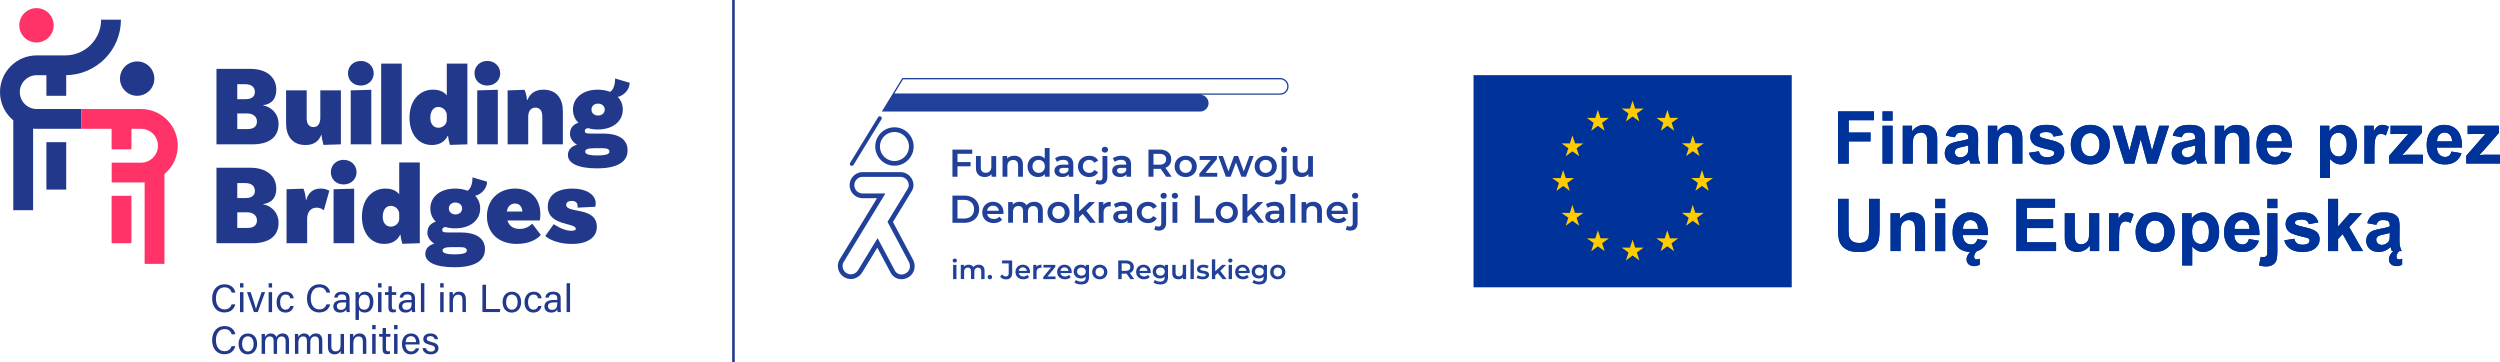
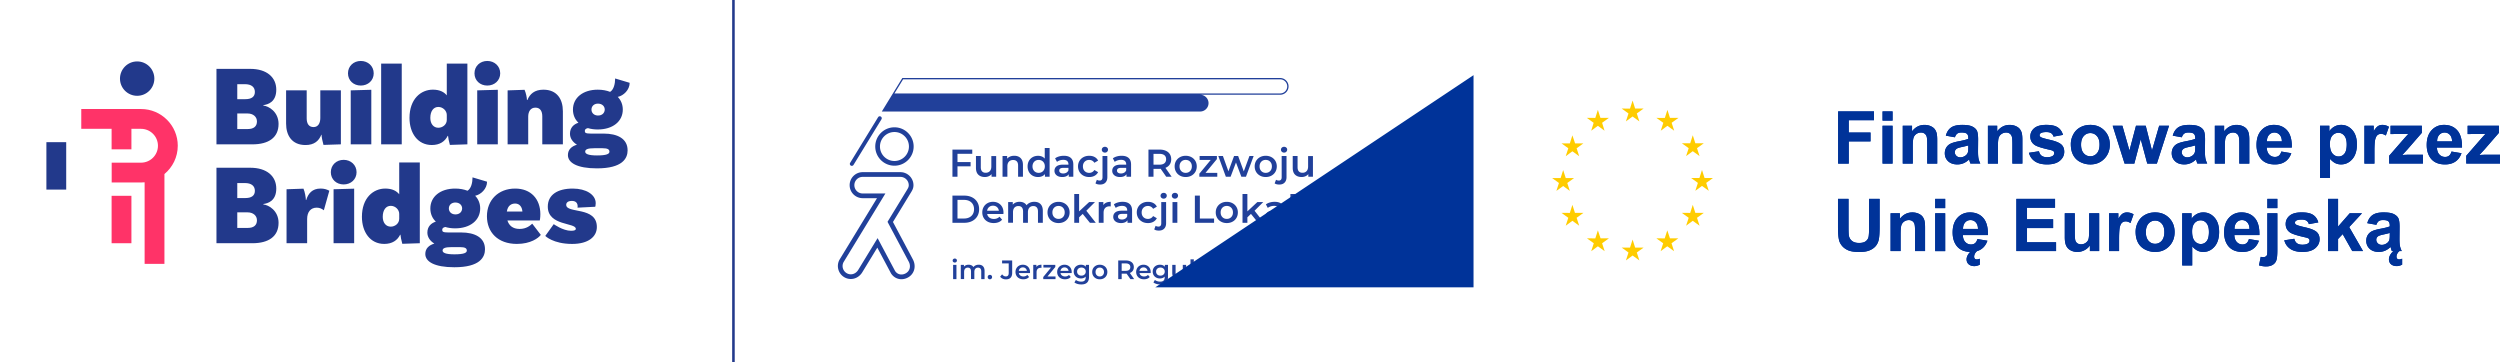
<svg xmlns="http://www.w3.org/2000/svg" height="283.05" width="1952.2">
  <defs>
    <style>.cls-1{fill:#039}.cls-2{fill:#fc0}.cls-3{fill:#ff3368}.cls-4{fill:#21409a}.cls-5{fill:#22398b}</style>
  </defs>
  <g transform="translate(-63.95 -63.96)">
    <path d="m776.52 266-15.28-28.7 13.44-22.05.34-.55c1.25-2.01 2.24-3.59 2.24-6.14 0-4.14-2.6-7.94-6.47-9.46-.24-.09-.48-.18-.69-.25-1.49-.49-2.96-.47-4.11-.46h-28.41c-5.6 0-10.16 4.56-10.16 10.16s4.56 10.16 10.16 10.16h11.21l-29.28 48.03-.05.08c-2.67 4.92-.84 11.1 4.08 13.78 4.84 2.63 10.74.91 13.73-4l11.75-19.27 10.67 20.04.08.14c1.49 2.29 3.72 3.82 6.27 4.31.59.11 1.2.17 1.81.17 2.13 0 4.28-.69 6.12-1.98 4.41-3.12 5.48-9 2.54-14M771.85 277c-1.55 1.09-3.41 1.53-5.11 1.21-1.56-.3-2.89-1.21-3.84-2.64l-13.66-25.66-15.11 24.79c-1.98 3.26-5.7 4.38-8.83 2.68s-4.3-5.61-2.62-8.75l32.66-53.59h-17.76c-3.57 0-6.48-2.9-6.48-6.48s2.9-6.48 6.48-6.48h28.43c1.19-.01 2.09 0 2.97.28.16.05.31.11.46.17 2.47.97 4.14 3.39 4.14 6.03 0 1.44-.49 2.28-1.68 4.2L757 237.18l16.29 30.59.04.07c1.99 3.37 1.39 7.13-1.47 9.15M762.41 193.35c8.26 0 14.99-6.72 14.99-14.99s-6.72-14.99-14.99-14.99-14.99 6.72-14.99 14.99 6.72 14.99 14.99 14.99m0-26.3c6.23 0 11.31 5.07 11.31 11.31s-5.07 11.31-11.31 11.31-11.31-5.07-11.31-11.31 5.07-11.31 11.31-11.31M729.12 193.48c-.27 0-.55-.07-.8-.23-.73-.44-.96-1.39-.52-2.12l21.85-35.66a1.544 1.544 0 0 1 2.64 1.6l-21.85 35.66c-.29.48-.8.74-1.32.74M807.69 216.71h9.27c2.26 0 4.27.44 6.03 1.32s3.12 2.12 4.09 3.73 1.45 3.46 1.45 5.56-.49 3.95-1.45 5.56c-.97 1.61-2.33 2.85-4.09 3.73s-3.77 1.32-6.03 1.32h-9.27v-21.21zm9.09 17.88c1.56 0 2.92-.3 4.11-.89 1.18-.6 2.09-1.44 2.73-2.55.64-1.1.95-2.38.95-3.83s-.32-2.73-.95-3.83c-.64-1.1-1.55-1.95-2.73-2.55-1.18-.59-2.55-.89-4.11-.89h-5.15v14.55h5.15zM847.51 231.05h-12.7c.22 1.19.8 2.14 1.74 2.83.94.7 2.11 1.05 3.5 1.05 1.78 0 3.24-.59 4.39-1.76l2.03 2.33c-.73.87-1.65 1.53-2.76 1.97s-2.36.67-3.76.67c-1.78 0-3.34-.35-4.7-1.06-1.35-.71-2.4-1.69-3.14-2.96-.74-1.26-1.11-2.69-1.11-4.29s.36-2.99 1.08-4.26a7.614 7.614 0 0 1 2.98-2.95c1.27-.71 2.71-1.06 4.3-1.06s2.99.35 4.23 1.04c1.24.7 2.21 1.68 2.91 2.94s1.05 2.72 1.05 4.38c0 .26-.02.64-.06 1.12m-11.2-5.38c-.84.72-1.35 1.67-1.53 2.86h9.18c-.16-1.17-.66-2.12-1.48-2.85-.83-.73-1.86-1.09-3.09-1.09s-2.24.36-3.08 1.08M876.48 223.34c1.19 1.18 1.79 2.96 1.79 5.32v9.27h-3.79v-8.79c0-1.41-.31-2.48-.94-3.2s-1.53-1.08-2.7-1.08c-1.27 0-2.29.42-3.06 1.26s-1.15 2.04-1.15 3.59v8.21h-3.79v-8.79c0-1.41-.31-2.48-.94-3.2s-1.53-1.08-2.7-1.08c-1.29 0-2.32.42-3.08 1.24-.76.83-1.14 2.03-1.14 3.61v8.21h-3.79v-16.18h3.61v2.06c.61-.73 1.36-1.28 2.27-1.67.91-.38 1.92-.58 3.03-.58 1.21 0 2.29.23 3.23.68.94.46 1.68 1.13 2.23 2.02.67-.85 1.53-1.51 2.58-1.99 1.05-.47 2.21-.71 3.48-.71 2.04 0 3.66.59 4.85 1.77M886.12 237.08c-1.31-.71-2.34-1.69-3.08-2.95s-1.11-2.69-1.11-4.29.37-3.02 1.11-4.27 1.76-2.23 3.08-2.94c1.31-.71 2.79-1.06 4.42-1.06s3.14.35 4.46 1.06c1.31.71 2.34 1.69 3.08 2.94s1.11 2.68 1.11 4.27-.37 3.03-1.11 4.29-1.76 2.25-3.08 2.95c-1.31.71-2.8 1.06-4.46 1.06s-3.11-.35-4.42-1.06m7.88-3.58c.91-.93 1.36-2.15 1.36-3.67s-.46-2.74-1.36-3.67c-.91-.93-2.06-1.39-3.46-1.39s-2.54.46-3.44 1.39-1.35 2.15-1.35 3.67.45 2.74 1.35 3.67 2.05 1.39 3.44 1.39 2.55-.46 3.46-1.39M906.6 237.93h-3.79v-22.49h3.79v13.58l7.85-7.28H919l-6.76 6.79 7.39 9.4h-4.6l-5.61-6.94-2.82 2.66zM931.3 221.56v3.61c-.32-.06-.62-.09-.88-.09-1.47 0-2.63.43-3.46 1.29s-1.24 2.1-1.24 3.71v7.85h-3.79v-16.18h3.61v2.36c1.09-1.7 3.01-2.55 5.76-2.55M946.08 223.28c1.26 1.14 1.89 2.86 1.89 5.17v9.49h-3.58v-1.97c-.47.71-1.13 1.25-1.99 1.62s-1.89.56-3.11.56-2.27-.21-3.18-.62-1.61-.99-2.11-1.73-.74-1.57-.74-2.5c0-1.46.54-2.62 1.62-3.5s2.78-1.32 5.11-1.32h4.18v-.24c0-1.13-.34-2-1.01-2.61-.68-.61-1.68-.91-3.02-.91-.91 0-1.8.14-2.68.42s-1.62.68-2.23 1.18l-1.48-2.76c.85-.65 1.87-1.14 3.06-1.49 1.19-.34 2.45-.52 3.79-.52 2.38 0 4.21.57 5.47 1.71m-3.46 11.46c.74-.43 1.26-1.06 1.56-1.86v-1.88h-3.91c-2.18 0-3.27.72-3.27 2.15 0 .69.27 1.23.82 1.63.55.41 1.3.61 2.27.61s1.79-.22 2.53-.65M955.88 237.08c-1.33-.71-2.37-1.69-3.12-2.95s-1.12-2.69-1.12-4.29.37-3.02 1.12-4.27 1.78-2.23 3.11-2.94c1.32-.71 2.83-1.06 4.53-1.06 1.6 0 3 .32 4.2.97s2.11 1.58 2.71 2.79l-2.91 1.7c-.47-.75-1.05-1.31-1.74-1.68a4.82 4.82 0 0 0-2.29-.56c-1.41 0-2.59.46-3.52 1.38s-1.4 2.15-1.4 3.68.46 2.76 1.38 3.68 2.1 1.38 3.53 1.38c.83 0 1.59-.19 2.29-.56s1.28-.94 1.74-1.68l2.91 1.7a6.552 6.552 0 0 1-2.74 2.8c-1.2.66-2.59.99-4.17.99-1.68 0-3.18-.35-4.52-1.06M965.27 243.08l1.09-2.82c.57.42 1.3.64 2.21.64.71 0 1.25-.22 1.62-.65s.56-1.08.56-1.92v-16.58h3.79v16.49c0 1.8-.5 3.21-1.49 4.24s-2.37 1.54-4.15 1.54c-1.6 0-2.81-.31-3.64-.94m5.64-24.65c-.46-.43-.7-.98-.7-1.62s.23-1.19.7-1.62c.46-.43 1.04-.65 1.73-.65s1.26.21 1.73.62c.46.41.7.94.7 1.56 0 .67-.23 1.23-.68 1.68-.45.46-1.04.68-1.74.68s-1.26-.22-1.73-.65M979.7 218.43c-.46-.44-.7-.98-.7-1.62s.23-1.19.7-1.62c.46-.43 1.04-.65 1.73-.65s1.26.21 1.73.62c.46.41.7.93.7 1.56 0 .67-.23 1.23-.68 1.68s-1.04.68-1.74.68-1.26-.22-1.73-.65m-.18 3.32h3.79v16.18h-3.79zM1000.9 234.6h11.1v3.33h-15v-21.22h3.9zM1017.5 237.08c-1.31-.71-2.34-1.69-3.08-2.95s-1.11-2.69-1.11-4.29.37-3.02 1.11-4.27 1.76-2.23 3.08-2.94c1.31-.71 2.79-1.06 4.42-1.06s3.14.35 4.46 1.06c1.31.71 2.34 1.69 3.08 2.94s1.11 2.68 1.11 4.27-.37 3.03-1.11 4.29-1.76 2.25-3.08 2.95c-1.31.71-2.8 1.06-4.46 1.06s-3.11-.35-4.42-1.06m7.88-3.58c.91-.93 1.36-2.15 1.36-3.67s-.46-2.74-1.36-3.67c-.91-.93-2.06-1.39-3.46-1.39s-2.54.46-3.44 1.39-1.35 2.15-1.35 3.67.45 2.74 1.35 3.67 2.05 1.39 3.44 1.39 2.55-.46 3.46-1.39M1038 237.93h-3.8v-22.49h3.8v13.58l7.8-7.28h4.6l-6.8 6.79 7.4 9.4h-4.6l-5.6-6.94-2.8 2.66zM1064.8 223.28c1.26 1.14 1.89 2.86 1.89 5.17v9.49h-3.58v-1.97c-.47.71-1.13 1.25-1.99 1.62s-1.89.56-3.11.56-2.27-.21-3.18-.62-1.61-.99-2.11-1.73-.74-1.57-.74-2.5c0-1.46.54-2.62 1.62-3.5s2.78-1.32 5.11-1.32h4.18v-.24c0-1.13-.34-2-1.01-2.61-.68-.61-1.68-.91-3.02-.91-.91 0-1.8.14-2.68.42s-1.62.68-2.23 1.18l-1.48-2.76c.85-.65 1.87-1.14 3.06-1.49 1.19-.34 2.45-.52 3.79-.52 2.38 0 4.21.57 5.47 1.71m-3.46 11.46c.74-.43 1.26-1.06 1.56-1.86v-1.88h-3.91c-2.18 0-3.27.72-3.27 2.15 0 .69.27 1.23.82 1.63.55.41 1.3.61 2.27.61s1.79-.22 2.53-.65M1071.6 215.44h3.79v22.49h-3.79zM1094.4 223.35c1.23 1.19 1.85 2.96 1.85 5.3v9.27h-3.79v-8.79c0-1.41-.33-2.48-1-3.2s-1.62-1.08-2.85-1.08c-1.39 0-2.5.42-3.3 1.26-.81.84-1.21 2.05-1.21 3.62v8.18h-3.79v-16.18h3.61v2.09c.63-.75 1.41-1.31 2.36-1.7.95-.38 2.02-.58 3.21-.58 2.04 0 3.68.6 4.91 1.79M1116.4 231.05h-12.7c.22 1.19.8 2.14 1.74 2.83.94.7 2.11 1.05 3.5 1.05 1.78 0 3.24-.59 4.39-1.76l2.03 2.33c-.73.87-1.65 1.53-2.76 1.97s-2.36.67-3.76.67c-1.78 0-3.34-.35-4.7-1.06-1.35-.71-2.4-1.69-3.14-2.96-.74-1.26-1.11-2.69-1.11-4.29s.36-2.99 1.08-4.26a7.574 7.574 0 0 1 2.99-2.95c1.27-.71 2.71-1.06 4.3-1.06s2.99.35 4.23 1.04c1.24.7 2.21 1.68 2.91 2.94s1.05 2.72 1.05 4.38c0 .26-.02.64-.06 1.12m-11.2-5.38c-.84.72-1.35 1.67-1.53 2.86h9.18c-.16-1.17-.66-2.12-1.48-2.85-.83-.73-1.86-1.09-3.09-1.09s-2.24.36-3.08 1.08M1114.8 243.08l1.09-2.82c.57.42 1.3.64 2.21.64.71 0 1.25-.22 1.62-.65s.56-1.08.56-1.92v-16.58h3.79v16.49c0 1.8-.5 3.21-1.49 4.24s-2.37 1.54-4.15 1.54c-1.6 0-2.81-.31-3.64-.94m5.64-24.65c-.46-.43-.7-.98-.7-1.62s.23-1.19.7-1.62c.46-.43 1.04-.65 1.73-.65s1.26.21 1.73.62c.46.41.7.94.7 1.56 0 .67-.23 1.23-.68 1.68-.45.46-1.04.68-1.74.68s-1.26-.22-1.73-.65M808.34 268.53c-.32-.3-.48-.67-.48-1.11s.16-.82.48-1.11c.32-.3.71-.45 1.19-.45s.87.14 1.18.43c.32.29.48.64.48 1.07 0 .46-.16.84-.47 1.15s-.71.47-1.19.47-.87-.15-1.19-.45m-.12 2.28h2.6v11.1h-2.6zM831.55 271.9c.82.81 1.23 2.03 1.23 3.65v6.36h-2.6v-6.03c0-.97-.22-1.7-.65-2.19s-1.05-.74-1.85-.74c-.87 0-1.57.29-2.1.86s-.79 1.4-.79 2.46v5.63h-2.6v-6.03c0-.97-.21-1.7-.64-2.19s-1.05-.74-1.85-.74c-.89 0-1.59.28-2.11.85s-.78 1.39-.78 2.47v5.63h-2.6v-11.1h2.47v1.41c.42-.5.94-.88 1.56-1.14s1.32-.39 2.08-.39c.83 0 1.57.16 2.21.47s1.15.77 1.53 1.38c.46-.58 1.05-1.04 1.77-1.36.72-.33 1.52-.49 2.39-.49 1.4 0 2.51.4 3.33 1.22M835.73 281.56c-.33-.33-.5-.74-.5-1.24s.16-.93.49-1.25.73-.48 1.22-.48.89.16 1.22.48.49.74.49 1.25-.17.91-.5 1.24-.73.49-1.21.49-.87-.16-1.21-.49M846.86 281.56c-.78-.37-1.42-.88-1.92-1.55l1.54-1.85c.8 1.11 1.77 1.66 2.89 1.66 1.51 0 2.26-.89 2.26-2.68v-7.52h-5.17v-2.26h7.88V277c0 1.7-.42 2.98-1.25 3.83s-2.05 1.28-3.66 1.28c-.93 0-1.78-.18-2.57-.55M868.25 277.19h-8.71c.15.82.55 1.47 1.19 1.94.64.48 1.44.72 2.4.72 1.22 0 2.22-.4 3.01-1.21l1.39 1.6c-.5.6-1.13 1.05-1.89 1.35s-1.62.46-2.58.46c-1.22 0-2.29-.24-3.22-.73-.93-.48-1.65-1.16-2.15-2.03-.51-.86-.76-1.85-.76-2.94s.25-2.05.74-2.92 1.17-1.54 2.05-2.02c.87-.49 1.86-.73 2.95-.73s2.05.24 2.9.72 1.52 1.15 1.99 2.02c.48.86.72 1.87.72 3 0 .18-.01.44-.04.77m-7.68-3.69c-.58.49-.92 1.15-1.05 1.96h6.3c-.11-.8-.45-1.45-1.02-1.95s-1.27-.75-2.12-.75-1.53.25-2.11.74M877.21 270.69v2.47a3.38 3.38 0 0 0-.6-.06c-1.01 0-1.8.29-2.37.88s-.85 1.44-.85 2.55v5.38h-2.6v-11.1h2.47v1.62c.75-1.16 2.06-1.75 3.95-1.75M878.6 281.91v-1.64l6.09-7.38h-5.97v-2.08h9.29v1.64l-6.11 7.38h6.28v2.08zM900.79 277.19h-8.71c.15.82.55 1.47 1.19 1.94.64.48 1.44.72 2.4.72 1.22 0 2.22-.4 3.01-1.21l1.39 1.6c-.5.6-1.13 1.05-1.89 1.35s-1.62.46-2.58.46c-1.22 0-2.29-.24-3.22-.73-.93-.48-1.65-1.16-2.15-2.03-.51-.86-.76-1.85-.76-2.94s.25-2.05.74-2.92 1.17-1.54 2.05-2.02c.87-.49 1.86-.73 2.95-.73s2.05.24 2.9.72 1.52 1.15 1.99 2.02c.48.86.72 1.87.72 3 0 .18-.01.44-.04.77m-7.68-3.69c-.58.49-.92 1.15-1.05 1.96h6.3c-.11-.8-.45-1.45-1.02-1.95s-1.27-.75-2.12-.75-1.53.25-2.11.74M914.34 270.81v9.41c0 3.91-1.99 5.86-5.99 5.86-1.07 0-2.08-.13-3.03-.41-.96-.27-1.75-.66-2.37-1.17l1.16-1.95c.49.4 1.1.72 1.84.97.74.24 1.49.36 2.25.36 1.22 0 2.11-.28 2.68-.83s.85-1.4.85-2.54v-.58c-.44.49-.98.85-1.62 1.1s-1.34.37-2.1.37c-1.05 0-2.01-.22-2.86-.67s-1.52-1.08-2.02-1.9c-.49-.82-.74-1.75-.74-2.81s.25-1.99.74-2.8 1.16-1.44 2.02-1.88c.85-.44 1.8-.67 2.86-.67.8 0 1.53.13 2.19.39s1.21.66 1.65 1.21v-1.47h2.47zm-3.5 7.51c.63-.59.95-1.35.95-2.3s-.31-1.68-.95-2.26c-.63-.58-1.44-.87-2.42-.87s-1.81.29-2.44.87-.95 1.34-.95 2.26.31 1.71.95 2.3c.63.59 1.44.88 2.44.88s1.79-.29 2.42-.88M919.7 281.33c-.9-.48-1.6-1.16-2.11-2.03s-.76-1.85-.76-2.94.25-2.07.76-2.93 1.21-1.53 2.11-2.02 1.91-.73 3.03-.73 2.15.24 3.06.73c.9.48 1.6 1.16 2.11 2.02.5.86.76 1.83.76 2.93s-.25 2.08-.76 2.94c-.51.87-1.21 1.54-2.11 2.03s-1.92.73-3.06.73-2.13-.24-3.03-.73m5.4-2.45c.62-.64.94-1.48.94-2.51s-.31-1.88-.94-2.51c-.62-.64-1.41-.96-2.37-.96s-1.74.32-2.36.96-.92 1.48-.92 2.51.31 1.88.92 2.51 1.4.96 2.36.96 1.75-.32 2.37-.96M946.66 281.91l-2.97-4.26c-.13.01-.31.02-.56.02h-3.28v4.24h-2.7v-14.55h5.99c1.26 0 2.36.21 3.29.62.93.42 1.65 1.01 2.15 1.79s.75 1.7.75 2.76-.27 2.04-.8 2.83-1.3 1.38-2.3 1.77l3.35 4.78h-2.91zm-.98-11.51c-.61-.5-1.5-.75-2.68-.75h-3.16v5.8H943c1.18 0 2.07-.25 2.68-.76.61-.5.91-1.22.91-2.15s-.3-1.64-.91-2.14M962.47 277.19h-8.71c.15.82.55 1.47 1.19 1.94.64.48 1.44.72 2.4.72 1.22 0 2.22-.4 3.01-1.21l1.39 1.6c-.5.6-1.13 1.05-1.89 1.35s-1.62.46-2.58.46c-1.22 0-2.29-.24-3.22-.73-.93-.48-1.65-1.16-2.15-2.03-.51-.86-.76-1.85-.76-2.94s.25-2.05.74-2.92 1.17-1.54 2.05-2.02c.87-.49 1.86-.73 2.95-.73s2.05.24 2.9.72 1.52 1.15 1.99 2.02c.48.86.72 1.87.72 3 0 .18-.01.44-.04.77m-7.68-3.69c-.58.49-.92 1.15-1.05 1.96h6.3c-.11-.8-.45-1.45-1.02-1.95s-1.27-.75-2.12-.75-1.53.25-2.11.74M976.02 270.81v9.41c0 3.91-2 5.86-5.99 5.86-1.07 0-2.08-.13-3.03-.41-.96-.27-1.75-.66-2.37-1.17l1.16-1.95c.49.4 1.1.72 1.84.97.74.24 1.49.36 2.25.36 1.22 0 2.11-.28 2.68-.83s.85-1.4.85-2.54v-.58c-.44.49-.98.85-1.62 1.1s-1.34.37-2.1.37c-1.05 0-2.01-.22-2.86-.67s-1.53-1.08-2.02-1.9-.74-1.75-.74-2.81.25-1.99.74-2.8 1.16-1.44 2.02-1.88c.85-.44 1.8-.67 2.86-.67.8 0 1.53.13 2.19.39s1.21.66 1.65 1.21v-1.47H976zm-3.5 7.51c.63-.59.95-1.35.95-2.3s-.32-1.68-.95-2.26-1.44-.87-2.42-.87-1.81.29-2.44.87-.95 1.34-.95 2.26.31 1.71.95 2.3c.63.59 1.44.88 2.44.88s1.79-.29 2.42-.88M990.17 270.81v11.1h-2.47v-1.41c-.42.5-.94.88-1.56 1.15s-1.3.4-2.02.4c-1.48 0-2.65-.41-3.5-1.24-.85-.82-1.28-2.05-1.28-3.67v-6.34h2.6v5.98c0 1 .23 1.74.67 2.23.45.49 1.09.74 1.92.74.93 0 1.67-.29 2.21-.86.55-.58.82-1.4.82-2.48v-5.61h2.6zM993.58 266.49h2.6v15.42h-2.6zM1000.4 281.7c-.86-.24-1.54-.53-2.06-.89l1-1.97c.5.33 1.1.6 1.8.8s1.39.3 2.07.3c1.55 0 2.33-.41 2.33-1.22 0-.39-.2-.66-.59-.81s-1.03-.3-1.9-.44c-.91-.14-1.66-.3-2.23-.48s-1.07-.49-1.5-.95c-.42-.45-.63-1.08-.63-1.88 0-1.05.44-1.89 1.32-2.52s2.07-.95 3.56-.95c.76 0 1.52.09 2.28.26s1.39.41 1.87.7l-1 1.97c-.94-.55-2-.83-3.18-.83-.76 0-1.34.11-1.73.34s-.59.53-.59.9c0 .42.21.71.63.88s1.08.34 1.96.49c.89.14 1.61.3 2.18.48s1.06.48 1.47.91.61 1.04.61 1.83c0 1.04-.45 1.87-1.35 2.49s-2.13.93-3.68.93c-.9 0-1.78-.12-2.64-.35M1012.9 281.91h-2.6v-15.42h2.6v9.31l5.4-4.99h3.1l-4.6 4.66 5 6.44h-3.1l-3.9-4.76-1.9 1.83zM1023.5 268.53c-.32-.3-.48-.67-.48-1.11s.16-.82.48-1.11c.32-.3.71-.45 1.18-.45s.87.14 1.18.43c.32.29.48.64.48 1.07 0 .46-.16.84-.47 1.15s-.71.47-1.2.47-.87-.15-1.18-.45m-.12 2.28h2.6v11.1h-2.6zM1039.8 277.19h-8.71c.15.82.55 1.47 1.19 1.94.64.48 1.44.72 2.4.72 1.22 0 2.22-.4 3.01-1.21l1.39 1.6c-.5.6-1.13 1.05-1.89 1.35s-1.62.46-2.58.46c-1.22 0-2.29-.24-3.22-.73a5.203 5.203 0 0 1-2.15-2.03c-.51-.86-.76-1.85-.76-2.94s.25-2.05.74-2.92 1.17-1.54 2.05-2.02c.87-.49 1.86-.73 2.95-.73s2.05.24 2.9.72 1.52 1.15 1.99 2.02c.48.86.72 1.87.72 3 0 .18-.01.44-.04.77m-7.68-3.69c-.58.49-.92 1.15-1.05 1.96h6.3c-.11-.8-.45-1.45-1.02-1.95s-1.27-.75-2.12-.75-1.53.25-2.11.74M1053.3 270.81v9.41c0 3.91-1.99 5.86-5.98 5.86-1.07 0-2.08-.13-3.03-.41-.96-.27-1.75-.66-2.37-1.17l1.16-1.95c.49.4 1.1.72 1.84.97.74.24 1.49.36 2.25.36 1.22 0 2.11-.28 2.68-.83s.85-1.4.85-2.54v-.58c-.44.49-.98.85-1.62 1.1s-1.34.37-2.1.37c-1.05 0-2.01-.22-2.86-.67s-1.53-1.08-2.02-1.9-.74-1.75-.74-2.81.25-1.99.74-2.8 1.16-1.44 2.02-1.88c.85-.44 1.8-.67 2.86-.67.8 0 1.53.13 2.19.39s1.21.66 1.65 1.21v-1.47h2.47zm-3.5 7.51c.63-.59.95-1.35.95-2.3s-.32-1.68-.95-2.26-1.44-.87-2.42-.87-1.81.29-2.44.87-.95 1.34-.95 2.26.32 1.71.95 2.3 1.44.88 2.44.88 1.79-.29 2.42-.88M1058.7 281.33c-.9-.48-1.6-1.16-2.11-2.03s-.76-1.85-.76-2.94.25-2.07.76-2.93 1.21-1.53 2.11-2.02 1.91-.73 3.03-.73 2.15.24 3.06.73c.9.48 1.6 1.16 2.11 2.02.5.86.76 1.83.76 2.93s-.25 2.08-.76 2.94c-.51.87-1.21 1.54-2.11 2.03s-1.92.73-3.06.73-2.13-.24-3.03-.73m5.4-2.45c.62-.64.94-1.48.94-2.51s-.31-1.88-.94-2.51c-.62-.64-1.41-.96-2.37-.96s-1.74.32-2.36.96-.92 1.48-.92 2.51.31 1.88.92 2.51 1.4.96 2.36.96 1.75-.32 2.37-.96M821.87 190.52v3.34h-10.24v8.12h-3.94v-21.21h15.48v3.3h-11.54v6.45zM841.84 185.8v16.18h-3.61v-2.06c-.61.73-1.36 1.29-2.27 1.68s-1.89.59-2.94.59c-2.16 0-3.86-.6-5.11-1.8-1.24-1.2-1.86-2.98-1.86-5.35v-9.24h3.79v8.73c0 1.46.33 2.54.99 3.26s1.59 1.08 2.8 1.08c1.35 0 2.43-.42 3.23-1.26s1.2-2.05 1.2-3.62v-8.18h3.79zM860.9 187.4c1.23 1.19 1.85 2.96 1.85 5.3v9.27h-3.79v-8.79c0-1.41-.33-2.48-1-3.2s-1.62-1.08-2.85-1.08c-1.39 0-2.5.42-3.3 1.26-.81.84-1.21 2.05-1.21 3.62v8.18h-3.79v-16.18h3.61v2.09c.63-.75 1.41-1.31 2.36-1.7.95-.38 2.02-.58 3.21-.58 2.04 0 3.68.6 4.91 1.79M883.57 179.49v22.49h-3.64v-2.09a5.93 5.93 0 0 1-2.32 1.73c-.92.38-1.93.58-3.05.58-1.56 0-2.95-.34-4.2-1.03a7.39 7.39 0 0 1-2.92-2.92c-.71-1.26-1.06-2.71-1.06-4.35s.35-3.08 1.06-4.33 1.68-2.22 2.92-2.91 2.64-1.03 4.2-1.03c1.07 0 2.05.18 2.94.55.89.36 1.65.91 2.27 1.64v-8.3h3.79zm-6.09 18.83c.73-.41 1.3-1.01 1.73-1.77.42-.77.64-1.66.64-2.67s-.21-1.9-.64-2.67c-.42-.77-1-1.36-1.73-1.77s-1.55-.62-2.45-.62-1.73.21-2.45.62c-.73.42-1.3 1.01-1.73 1.77-.42.77-.64 1.66-.64 2.67s.21 1.9.64 2.67 1 1.36 1.73 1.77c.73.42 1.55.62 2.45.62s1.73-.21 2.45-.62M900.19 187.33c1.26 1.14 1.89 2.86 1.89 5.17v9.49h-3.58v-1.97c-.46.71-1.13 1.25-1.99 1.62s-1.89.56-3.11.56-2.27-.21-3.18-.62-1.61-.99-2.11-1.73-.74-1.57-.74-2.5c0-1.46.54-2.62 1.62-3.5s2.78-1.32 5.11-1.32h4.18v-.24c0-1.13-.34-2-1.01-2.61-.68-.61-1.68-.91-3.02-.91-.91 0-1.8.14-2.68.42s-1.62.68-2.23 1.18l-1.48-2.76c.85-.65 1.87-1.14 3.06-1.49 1.19-.34 2.45-.52 3.79-.52 2.38 0 4.21.57 5.47 1.71m-3.46 11.46c.74-.43 1.26-1.06 1.56-1.86v-1.88h-3.91c-2.18 0-3.27.72-3.27 2.15 0 .69.27 1.23.82 1.63.55.41 1.3.61 2.27.61s1.79-.22 2.53-.65M910 201.13c-1.33-.71-2.37-1.69-3.12-2.96-.75-1.26-1.12-2.69-1.12-4.29s.37-3.02 1.12-4.27 1.78-2.23 3.11-2.94c1.32-.71 2.83-1.06 4.53-1.06 1.6 0 3 .32 4.2.97s2.11 1.58 2.71 2.79l-2.91 1.7c-.47-.75-1.05-1.31-1.74-1.68a4.82 4.82 0 0 0-2.29-.56c-1.41 0-2.59.46-3.51 1.38-.93.92-1.4 2.15-1.4 3.68s.46 2.76 1.38 3.68 2.1 1.38 3.53 1.38c.83 0 1.59-.19 2.29-.56s1.28-.94 1.74-1.68l2.91 1.7a6.552 6.552 0 0 1-2.74 2.8c-1.2.66-2.59.99-4.17.99-1.68 0-3.18-.35-4.52-1.06M919.39 207.13l1.09-2.82c.57.42 1.3.64 2.21.64.71 0 1.25-.22 1.62-.65s.56-1.08.56-1.92V185.8h3.79v16.49c0 1.8-.5 3.21-1.49 4.24s-2.37 1.54-4.15 1.54c-1.6 0-2.81-.31-3.64-.94m5.64-24.65c-.46-.43-.7-.98-.7-1.62s.23-1.19.7-1.62c.46-.43 1.04-.65 1.73-.65s1.26.21 1.73.62c.46.41.7.94.7 1.56 0 .67-.23 1.23-.68 1.68-.45.46-1.04.68-1.74.68s-1.26-.22-1.73-.65M945.29 187.33c1.26 1.14 1.89 2.86 1.89 5.17v9.49h-3.58v-1.97c-.47.71-1.13 1.25-1.99 1.62s-1.89.56-3.11.56-2.27-.21-3.18-.62-1.61-.99-2.11-1.73-.74-1.57-.74-2.5c0-1.46.54-2.62 1.62-3.5s2.78-1.32 5.11-1.32h4.18v-.24c0-1.13-.34-2-1.01-2.61-.68-.61-1.68-.91-3.02-.91-.91 0-1.8.14-2.68.42s-1.62.68-2.23 1.18l-1.48-2.76c.85-.65 1.87-1.14 3.06-1.49 1.19-.34 2.45-.52 3.79-.52 2.38 0 4.21.57 5.47 1.71m-3.46 11.46c.74-.43 1.26-1.06 1.56-1.86v-1.88h-3.91c-2.18 0-3.27.72-3.27 2.15 0 .69.27 1.23.82 1.63.55.41 1.3.61 2.27.61s1.79-.22 2.53-.65M974.64 201.98l-4.33-6.21c-.18.02-.45.03-.82.03h-4.79v6.18h-3.94v-21.21h8.73c1.84 0 3.44.3 4.8.91s2.41 1.47 3.14 2.61c.73 1.13 1.09 2.48 1.09 4.03s-.39 2.97-1.17 4.12-1.89 2.01-3.35 2.58l4.88 6.97h-4.24zm-1.42-16.79c-.89-.73-2.19-1.09-3.91-1.09h-4.61v8.45h4.61c1.72 0 3.02-.37 3.91-1.11s1.33-1.78 1.33-3.14-.44-2.39-1.33-3.12M985.4 201.13c-1.31-.71-2.34-1.69-3.08-2.96-.74-1.26-1.11-2.69-1.11-4.29s.37-3.02 1.11-4.27 1.76-2.23 3.08-2.94c1.31-.71 2.79-1.06 4.42-1.06s3.14.35 4.46 1.06c1.31.71 2.34 1.69 3.08 2.94s1.11 2.68 1.11 4.27-.37 3.03-1.11 4.29-1.76 2.25-3.08 2.96c-1.31.71-2.8 1.06-4.46 1.06s-3.11-.35-4.42-1.06m7.88-3.58c.91-.93 1.36-2.15 1.36-3.67s-.46-2.74-1.36-3.67c-.91-.93-2.06-1.39-3.46-1.39s-2.54.46-3.44 1.39-1.35 2.15-1.35 3.67.45 2.74 1.35 3.67 2.05 1.39 3.44 1.39 2.55-.46 3.46-1.39M1000.5 201.98v-2.39l8.9-10.76h-8.7v-3.03h13.5v2.39l-8.9 10.76h9.2v3.03zM1033.3 201.98l-4.2-11.15-4.2 11.15h-3.7l-5.9-16.18h3.6l4.3 11.94 4.4-11.94h3.2l4.4 12 4.4-12h3.3l-6 16.18zM1047.9 201.13c-1.31-.71-2.34-1.69-3.08-2.96-.74-1.26-1.11-2.69-1.11-4.29s.37-3.02 1.11-4.27 1.76-2.23 3.08-2.94c1.31-.71 2.79-1.06 4.42-1.06s3.14.35 4.46 1.06c1.31.71 2.34 1.69 3.08 2.94s1.11 2.68 1.11 4.27-.37 3.03-1.11 4.29-1.76 2.25-3.08 2.96c-1.31.71-2.8 1.06-4.46 1.06s-3.11-.35-4.42-1.06m7.88-3.58c.91-.93 1.36-2.15 1.36-3.67s-.46-2.74-1.36-3.67c-.91-.93-2.06-1.39-3.46-1.39s-2.54.46-3.44 1.39-1.35 2.15-1.35 3.67.45 2.74 1.35 3.67 2.05 1.39 3.44 1.39 2.55-.46 3.46-1.39M1059.3 207.13l1.09-2.82c.57.42 1.3.64 2.21.64.71 0 1.25-.22 1.62-.65s.56-1.08.56-1.92V185.8h3.79v16.49c0 1.8-.5 3.21-1.49 4.24s-2.37 1.54-4.15 1.54c-1.6 0-2.81-.31-3.64-.94m5.64-24.65c-.46-.43-.7-.98-.7-1.62s.23-1.19.7-1.62c.46-.43 1.04-.65 1.73-.65s1.26.21 1.73.62c.46.41.7.94.7 1.56 0 .67-.23 1.23-.68 1.68-.45.46-1.04.68-1.74.68s-1.26-.22-1.73-.65M1089.2 185.8v16.18h-3.61v-2.06c-.61.73-1.36 1.29-2.27 1.68s-1.89.59-2.94.59c-2.16 0-3.86-.6-5.11-1.8-1.24-1.2-1.86-2.98-1.86-5.35v-9.24h3.79v8.73c0 1.46.33 2.54.99 3.26s1.59 1.08 2.8 1.08c1.35 0 2.43-.42 3.23-1.26s1.2-2.05 1.2-3.62v-8.18h3.79zM1063.6 124.87H768.57l-16.04 26.18h248.59c3.6 0 6.55-2.95 6.55-6.55s-2.94-6.53-6.53-6.54h62.47c3.6 0 6.55-2.94 6.55-6.54s-2.95-6.54-6.55-6.54m0 12.06H762.4l6.76-11.03h294.45c3.04 0 5.51 2.48 5.51 5.51s-2.47 5.51-5.51 5.51" class="cls-4" />
-     <path d="M247.73 301.62c-.95 3.63-3.66 6.33-8.51 6.33-6.39 0-9.62-4.86-9.62-10.91s3.23-11.06 9.71-11.06c5.04 0 7.77 2.89 8.42 6.45h-2.83c-.77-2.34-2.31-4.09-5.69-4.09-4.73 0-6.64 4.3-6.64 8.6s1.81 8.64 6.76 8.64c3.29 0 4.73-1.91 5.53-3.96h2.86zM251.36 288.47v-3.35h2.7v3.35zm0 3.63h2.7v15.58h-2.7zM259.71 292.09c2.09 6.36 3.63 11.12 4.12 13.06h.03c.37-1.72 2.03-6.39 4.36-13.06h2.73l-5.72 15.58h-2.98l-5.44-15.58h2.89zM273.72 288.47v-3.35h2.7v3.35zm0 3.63h2.7v15.58h-2.7zM293.3 302.91c-.65 2.67-2.46 5.13-6.42 5.13-4.3 0-6.95-3.07-6.95-8.08 0-4.39 2.49-8.24 7.13-8.24s6.05 3.2 6.24 5.19h-2.67c-.37-1.57-1.35-2.95-3.63-2.95-2.73 0-4.3 2.37-4.3 5.9s1.51 5.93 4.21 5.93c1.94 0 3.07-1.04 3.72-2.89h2.67zM321.78 301.62c-.95 3.63-3.66 6.33-8.51 6.33-6.39 0-9.62-4.86-9.62-10.91s3.23-11.06 9.71-11.06c5.04 0 7.78 2.89 8.42 6.45h-2.83c-.77-2.34-2.3-4.09-5.68-4.09-4.73 0-6.64 4.3-6.64 8.6s1.81 8.64 6.76 8.64c3.29 0 4.73-1.91 5.53-3.96zM336.92 304.26c0 1.44.12 2.95.22 3.41h-2.58c-.12-.34-.21-1.08-.25-2.03-.55 1.01-1.81 2.4-4.83 2.4-3.69 0-5.25-2.4-5.25-4.76 0-3.47 2.73-5.07 7.38-5.07h2.64v-1.32c0-1.38-.43-3.04-3.35-3.04-2.58 0-3.04 1.29-3.32 2.49h-2.61c.21-2.15 1.54-4.61 6.02-4.61 3.81 0 5.93 1.57 5.93 5.1v7.44zm-2.64-4.18h-2.52c-3.1 0-4.76.86-4.76 3.04 0 1.63 1.11 2.8 3.04 2.8 3.75 0 4.24-2.52 4.24-5.35zM341.56 313.79V295.9c0-1.29 0-2.61-.03-3.81h2.61c.06.52.09 1.44.09 2.46.86-1.6 2.43-2.83 5.1-2.83 3.6 0 6.21 3.01 6.21 7.74 0 5.59-2.98 8.57-6.76 8.57-2.52 0-3.84-1.04-4.55-2.31v8.05h-2.67zm7.07-19.76c-3.23 0-4.52 2.03-4.52 5.84s1.04 5.9 4.3 5.9c2.86 0 4.36-2.34 4.36-6.18 0-3.32-1.51-5.56-4.15-5.56zM359.17 288.47v-3.35h2.7v3.35zm0 3.63h2.7v15.58h-2.7zM364.57 292.09h2.7v-4.61h2.67v4.61h3.44v2.18h-3.44v9.13c0 1.54.37 2.3 1.78 2.3.37 0 .92-.03 1.35-.12v2.03c-.65.25-1.57.28-2.34.28-2.43 0-3.47-1.26-3.47-3.84v-9.77h-2.7v-2.18zM387.99 304.26c0 1.44.12 2.95.22 3.41h-2.58c-.12-.34-.21-1.08-.25-2.03-.55 1.01-1.81 2.4-4.82 2.4-3.69 0-5.25-2.4-5.25-4.76 0-3.47 2.73-5.07 7.38-5.07h2.64v-1.32c0-1.38-.43-3.04-3.35-3.04-2.58 0-3.04 1.29-3.32 2.49h-2.61c.21-2.15 1.54-4.61 6.02-4.61 3.81 0 5.93 1.57 5.93 5.1v7.44zm-2.64-4.18h-2.52c-3.1 0-4.76.86-4.76 3.04 0 1.63 1.11 2.8 3.04 2.8 3.75 0 4.24-2.52 4.24-5.35zM392.62 307.67v-22.56h2.7v22.56zM407.68 288.47v-3.35h2.7v3.35zm0 3.63h2.7v15.58h-2.7zM414.96 296.02c0-1.35 0-2.73-.03-3.93h2.61c.09.46.12 2.09.12 2.55.62-1.32 1.88-2.92 4.89-2.92s5.22 1.78 5.22 5.93v10.02h-2.71v-9.68c0-2.37-.92-3.93-3.29-3.93-2.95 0-4.12 2.24-4.12 5.38v8.24h-2.7v-11.65zM440.65 286.28h2.83v18.96h11.16l-.4 2.43h-13.58v-21.39zM470.91 299.84c0 4.52-2.58 8.21-7.35 8.21-4.46 0-7.16-3.44-7.16-8.14s2.64-8.17 7.34-8.17c4.33 0 7.16 3.23 7.16 8.11zm-11.74.03c0 3.44 1.72 5.93 4.52 5.93s4.46-2.37 4.46-5.9-1.6-5.93-4.52-5.93-4.46 2.37-4.46 5.9zM486.89 302.91c-.65 2.67-2.46 5.13-6.42 5.13-4.3 0-6.95-3.07-6.95-8.08 0-4.39 2.49-8.24 7.13-8.24s6.05 3.2 6.24 5.19h-2.67c-.37-1.57-1.35-2.95-3.63-2.95-2.74 0-4.3 2.37-4.3 5.9s1.51 5.93 4.21 5.93c1.94 0 3.07-1.04 3.72-2.89h2.67zM501.76 304.26c0 1.44.12 2.95.22 3.41h-2.58c-.12-.34-.21-1.08-.25-2.03-.55 1.01-1.81 2.4-4.83 2.4-3.69 0-5.25-2.4-5.25-4.76 0-3.47 2.73-5.07 7.38-5.07h2.64v-1.32c0-1.38-.43-3.04-3.35-3.04-2.58 0-3.04 1.29-3.32 2.49h-2.61c.21-2.15 1.54-4.61 6.02-4.61 3.81 0 5.93 1.57 5.93 5.1v7.44zm-2.64-4.18h-2.52c-3.1 0-4.76.86-4.76 3.04 0 1.63 1.11 2.8 3.04 2.8 3.75 0 4.24-2.52 4.24-5.35zM506.39 307.67v-22.56h2.7v22.56zM247.73 334.24c-.95 3.63-3.66 6.33-8.51 6.33-6.39 0-9.62-4.86-9.62-10.91s3.23-11.06 9.71-11.06c5.04 0 7.77 2.89 8.42 6.45h-2.83c-.77-2.34-2.31-4.09-5.69-4.09-4.73 0-6.64 4.3-6.64 8.6s1.81 8.64 6.76 8.64c3.29 0 4.73-1.91 5.53-3.96h2.86zM264.75 332.46c0 4.52-2.58 8.21-7.34 8.21-4.46 0-7.16-3.44-7.16-8.14s2.64-8.17 7.34-8.17c4.33 0 7.16 3.23 7.16 8.11zm-11.74.03c0 3.44 1.72 5.93 4.52 5.93s4.46-2.37 4.46-5.9-1.6-5.93-4.52-5.93-4.46 2.37-4.46 5.9zM268.25 328.74c0-1.35 0-2.77-.03-4.03h2.58c.06.46.12 1.6.12 2.4.71-1.38 2.06-2.77 4.52-2.77 2.21 0 3.72 1.11 4.33 2.8.83-1.47 2.3-2.8 4.95-2.8s4.92 1.51 4.92 5.72v10.23H287v-9.93c0-1.78-.65-3.69-3.07-3.69-2.55 0-3.66 1.91-3.66 4.67v8.94h-2.64v-9.83c0-2-.55-3.78-3.01-3.78s-3.69 2.03-3.69 4.98v8.64h-2.67v-11.55zM294.25 328.74c0-1.35 0-2.77-.03-4.03h2.58c.06.46.12 1.6.12 2.4.71-1.38 2.06-2.77 4.52-2.77 2.21 0 3.72 1.11 4.33 2.8.83-1.47 2.3-2.8 4.95-2.8s4.92 1.51 4.92 5.72v10.23H313v-9.93c0-1.78-.65-3.69-3.07-3.69-2.55 0-3.66 1.91-3.66 4.67v8.94h-2.64v-9.83c0-2-.55-3.78-3.01-3.78s-3.69 2.03-3.69 4.98v8.64h-2.67v-11.55zM332.59 335.75c0 1.54.03 3.63.03 4.55h-2.61c-.06-.4-.09-1.35-.12-2.34-.77 1.72-2.24 2.71-4.7 2.71-2.64 0-5.16-1.32-5.16-5.72v-10.23h2.67v9.68c0 2.03.65 3.93 3.23 3.93 2.86 0 3.96-1.6 3.96-5.5v-8.11h2.7zM337.2 328.65c0-1.35 0-2.73-.03-3.93h2.61c.09.46.12 2.09.12 2.55.62-1.32 1.88-2.92 4.89-2.92s5.22 1.78 5.22 5.93v10.02h-2.71v-9.68c0-2.37-.92-3.93-3.29-3.93-2.95 0-4.12 2.24-4.12 5.38v8.24h-2.7v-11.65zM354.59 321.09v-3.35h2.7v3.35zm0 3.63h2.7v15.58h-2.7zM360 324.71h2.7v-4.61h2.67v4.61h3.44v2.18h-3.44v9.13c0 1.54.37 2.3 1.78 2.3.37 0 .92-.03 1.35-.12v2.03c-.65.25-1.57.28-2.34.28-2.43 0-3.47-1.26-3.47-3.84v-9.77h-2.7v-2.18zM371.67 321.09v-3.35h2.7v3.35zm0 3.63h2.7v15.58h-2.7zM380.55 332.98c.03 3.17 1.63 5.44 4.27 5.44 2.46 0 3.26-1.29 3.75-2.43h2.74c-.62 2-2.31 4.67-6.58 4.67-4.89 0-6.88-4-6.88-7.99 0-4.64 2.34-8.33 7.07-8.33 5.04 0 6.67 4.03 6.67 7.34 0 .49 0 .89-.03 1.29h-11zm8.3-1.87c-.03-2.58-1.32-4.64-3.96-4.64s-3.96 1.91-4.24 4.64h8.21zM396.59 335.84c.43 1.69 1.69 2.7 3.81 2.7 2.27 0 3.17-.98 3.17-2.4s-.71-2.15-3.69-2.86c-4.46-1.08-5.38-2.46-5.38-4.58s1.63-4.36 5.62-4.36 5.69 2.33 5.87 4.49h-2.58c-.25-.98-1.01-2.4-3.38-2.4-2.18 0-2.86 1.04-2.86 2.06 0 1.17.65 1.75 3.5 2.43 4.73 1.14 5.68 2.7 5.68 5.01 0 2.74-2.18 4.73-6.05 4.73s-6.02-2.03-6.42-4.83h2.7zM115.65 138.77v-16.1c23.63-.34 42.74-19.65 42.74-43.36h-15.47c0 15.39-12.52 27.9-27.9 27.9H92.63c-15.81 0-28.68 12.86-28.68 28.68 0 8.86 4.04 16.79 10.37 22.05v70.16h15.47v-63.68c.93.09 1.88.14 2.84.14h34.78v-15.47H92.63c-7.28 0-13.21-5.92-13.21-13.21s5.92-13.21 13.21-13.21h7.55v16.09h15.47z" class="cls-5" />
    <path d="M100.18 174.98h15.47v37.03h-15.47z" class="cls-5" />
    <path d="M202.77 177.77c0-15.81-12.86-28.68-28.68-28.68h-46.68v15.47h23.69v16h15.47v-16h7.51c7.28 0 13.21 5.92 13.21 13.21s-5.92 13.21-13.21 13.21h-22.92v15.47h22.92c.94 0 1.88-.05 2.8-.14v63.67h15.47v-70.12c6.35-5.26 10.41-13.21 10.41-22.09z" class="cls-3" />
    <path d="M151.1 216.86h15.47v37.03H151.1z" class="cls-3" />
-     <circle r="13.42" cy="83.71" cx="92.44" class="cls-3" />
    <circle r="13.42" cy="125.35" cx="171.06" class="cls-5" />
    <path d="M281.47 160.78c0 10.54-7.68 15.9-20.45 15.9h-28.04v-58.94h26.44c12.77 0 20.27 6.52 20.27 16.25s-6.61 11.61-10.09 12.06v.36c4.02.36 11.88 4.73 11.88 14.38zM255.3 129.7h-6.07v11.7h6.34c4.64 0 7.41-1.79 7.41-5.63s-2.77-6.07-7.68-6.07zm9.29 29.03c0-3.57-2.95-6.16-7.32-6.16h-8.04v12.15h8.31c4.38 0 7.06-1.96 7.06-5.98zM330.14 134.52v42.15l-13.58.45c-.71-2.32-1.52-6.25-1.52-7.95h-.18c-1.88 4.73-5.45 8.04-12.32 8.04-10.72 0-15.18-7.59-15.18-16.7v-25.99h16.08v21.88c0 4.11 1.7 6.79 5.36 6.79s5.27-3.21 5.27-7.06v-21.61h16.08zM345.68 130.77c-5.63 0-10-3.93-10-9.56s4.38-9.65 10-9.65 10.09 4.02 10.09 9.65-4.47 9.56-10.09 9.56zm-7.86 3.75 16.08-.45v42.6h-16.08zM361.58 113.62h16.08v63.05h-16.08zM428.92 113.62v63.05l-13.67.45c-.71-2.32-1.43-6.25-1.43-7.06h-.27c-2.14 4.29-6.07 7.14-12.41 7.14-10.99 0-17.42-9.29-17.42-21.17 0-14.83 8.93-22.06 18.22-22.06 5.45 0 8.84 1.88 10.9 4.47v-24.83h16.08zm-16.08 43.94v-3.84c0-3.22-2.95-6.25-6.61-6.25s-6.25 3.13-6.25 8.57c0 4.64 2.5 7.68 6.25 7.68 3.3 0 6.61-2.41 6.61-6.16zM444.46 130.77c-5.63 0-10-3.93-10-9.56s4.38-9.65 10-9.65 10.09 4.02 10.09 9.65-4.47 9.56-10.09 9.56zm-7.86 3.75 16.08-.45v42.6H436.6zM503.49 150.69v25.99h-16.08V154.8c0-4.11-1.7-6.79-5.36-6.79-3.93 0-5.63 3.22-5.63 7.06v21.61h-16.08v-42.15l13.22-.45c1.07 2.32 1.88 6.25 1.88 7.95h.36c1.88-4.64 5.54-8.04 12.5-8.04 10.72 0 15.18 7.59 15.18 16.7zM554.04 181.32c0 6.34-4.02 14.11-23.94 14.11-15.72 0-22.68-4.47-22.68-10.36 0-4.38 2.95-6.88 7.06-8.13-3.39-2.05-5.45-5.09-5.45-8.57 0-4.73 2.95-7.41 6.61-8.57-2.77-2.59-4.29-6.16-4.29-10.27 0-9.2 7.77-15.54 19.38-15.54 3.66 0 6.88.62 9.64 1.7 2.86-1.7 3.93-6.34 3.93-10.45l11.34 3.39c0 5.54-4.82 10.09-9.29 10.99 2.5 2.59 3.93 5.98 3.93 9.91 0 9.2-7.77 15.54-19.56 15.54-2.77 0-5.36-.36-7.68-1.07-1.7.36-2.41 1.07-2.41 2.23 0 1.34.45 2.05 4.64 2.05h10.18c10.45 0 18.58 3.84 18.58 13.04zm-14.2 1.07c0-1.79-1.43-2.68-5.27-2.68h-6.61c-4.91 0-7.05.8-7.05 2.68 0 1.7 2.32 2.95 9.2 2.95 7.5 0 9.74-1.16 9.74-2.95zm-9.11-28.22c3.21.09 5.27-1.79 5.45-4.47.09-2.68-1.96-4.73-5.09-4.82-3.04-.09-5.18 1.79-5.27 4.47s1.88 4.73 4.91 4.82zM281.47 237.99c0 10.54-7.68 15.9-20.45 15.9h-28.04v-58.94h26.44c12.77 0 20.27 6.52 20.27 16.25s-6.61 11.61-10.09 12.06v.36c4.02.36 11.88 4.73 11.88 14.38zm-26.17-31.08h-6.07v11.7h6.34c4.64 0 7.41-1.79 7.41-5.63s-2.77-6.07-7.68-6.07zm9.29 29.03c0-3.57-2.95-6.16-7.32-6.16h-8.04v12.15h8.31c4.38 0 7.06-1.96 7.06-5.98zM321.12 212.9l-4.29 15.27c-1.79-1.43-3.57-2.05-5.63-2.05-4.55 0-7.41 3.3-7.41 8.84v18.93h-16.08v-42.15l13.22-.45c1.07 2.32 1.88 7.14 1.88 8.84h.27c1.52-5.09 4.73-8.93 11.16-8.93 2.86 0 4.82.62 6.88 1.7zM332.29 207.99c-5.63 0-10-3.93-10-9.56s4.38-9.65 10-9.65 10.09 4.02 10.09 9.65-4.47 9.56-10.09 9.56zm-7.86 3.75 16.08-.45v42.6h-16.08zM391.77 190.84v63.05l-13.67.45c-.71-2.32-1.43-6.25-1.43-7.06h-.27c-2.14 4.29-6.07 7.15-12.41 7.15-10.99 0-17.42-9.29-17.42-21.17 0-14.83 8.93-22.06 18.22-22.06 5.45 0 8.84 1.88 10.9 4.46v-24.83h16.08zm-16.08 43.94v-3.84c0-3.22-2.95-6.25-6.61-6.25s-6.25 3.13-6.25 8.57c0 4.64 2.5 7.68 6.25 7.68 3.3 0 6.61-2.41 6.61-6.16zM442.68 258.54c0 6.34-4.02 14.11-23.94 14.11-15.72 0-22.68-4.46-22.68-10.36 0-4.38 2.95-6.88 7.06-8.13-3.39-2.05-5.45-5.09-5.45-8.57 0-4.73 2.95-7.41 6.61-8.57-2.77-2.59-4.29-6.16-4.29-10.27 0-9.2 7.77-15.54 19.38-15.54 3.66 0 6.88.62 9.64 1.7 2.86-1.7 3.93-6.34 3.93-10.45l11.34 3.39c0 5.54-4.82 10.09-9.29 10.98 2.5 2.59 3.93 5.98 3.93 9.91 0 9.2-7.77 15.54-19.56 15.54-2.77 0-5.36-.36-7.68-1.07-1.7.36-2.41 1.07-2.41 2.23 0 1.34.45 2.05 4.64 2.05h10.18c10.45 0 18.58 3.84 18.58 13.04zm-14.2 1.07c0-1.79-1.43-2.68-5.27-2.68h-6.61c-4.91 0-7.05.8-7.05 2.68 0 1.7 2.32 2.95 9.2 2.95 7.5 0 9.74-1.16 9.74-2.95zm-9.11-28.22c3.21.09 5.27-1.79 5.45-4.47.09-2.68-1.96-4.73-5.09-4.82-3.04-.09-5.18 1.79-5.27 4.46-.09 2.68 1.88 4.73 4.91 4.82zM486.26 247.37c-1.88 2.5-7.95 7.06-18.67 7.06-14.92 0-23.4-9.11-23.4-21.61s8.75-21.61 22.06-21.61c12.33 0 19.65 8.22 19.65 20 0 2.95-.45 4.91-.45 4.91h-25.27c1.16 3.75 4.02 6.61 9.47 6.61s8.31-2.68 9.91-4.11zm-26.53-18.22h12.15c-.18-3.21-1.96-6.25-5.63-6.25-3.04 0-5.8 1.61-6.52 6.25zM515.02 225.05c0-2.41-1.34-4.2-4.47-4.2s-4.46 1.34-4.46 3.04c0 7.14 23.93.98 23.93 17.33 0 7.59-6.61 13.22-19.29 13.22-14.91 0-20.99-6.25-20.99-6.25l6.61-9.2s7.15 5.18 13.49 5.18c2.5 0 3.75-.45 3.75-1.52 0-5-21.88-2.14-21.88-17.33 0-9.29 7.68-14.11 19.47-14.11 10.45 0 17.95 4.73 17.95 11.43 0 1.7-.36 2.77-.36 2.77l-13.84.71s.09-.45.09-1.07z" class="cls-5" />
  </g>
  <path style="fill:none;stroke:#22398b;stroke-miterlimit:10;stroke-width:2px" d="M572.73 0v283.05" />
-   <path d="M1150.65 58.69h248.48v165.66h-248.48z" class="cls-1" />
+   <path d="M1150.65 58.69v165.66h-248.48z" class="cls-1" />
  <path d="m1280.15 94.79-2-6.19 5.3-3.83h-6.6l-2-6.26-2 6.27-6.5-.01 5.3 3.83-2 6.19 5.2-3.83zM1252.95 102.08l-1.9-6.19 5.3-3.83h-6.6l-2-6.27-2 6.28-6.6-.01 5.3 3.83-1.9 6.19 5.2-3.83zM1219.35 111.96l5.3 3.82-2 6.2 5.2-3.83 5.3 3.83-2-6.2 5.3-3.82h-6.5l-2.1-6.27-2 6.28zM1223.85 142.89l5.3-3.83h-6.5l-2-6.27-2 6.28-6.6-.01 5.3 3.83-2 6.18 5.3-3.82 5.2 3.82zM1225.85 166.25l-6.5-.01 5.3 3.83-2 6.19 5.2-3.84 5.3 3.84-2-6.19 5.3-3.83h-6.6l-2-6.27zM1245.75 186.14l-6.5-.01 5.3 3.83-2 6.19 5.2-3.83 5.3 3.83-2-6.19 5.3-3.83h-6.5l-2.1-6.26zM1272.85 193.35l-6.5-.01 5.3 3.83-2 6.19 5.2-3.83 5.3 3.83-2-6.19 5.3-3.83h-6.6l-2-6.27zM1299.95 186.14l-6.5-.01 5.3 3.83-2 6.19 5.2-3.83 5.3 3.83-2-6.19 5.3-3.83h-6.5l-2.1-6.26zM1319.85 166.25l-6.5-.01 5.3 3.83-2 6.19 5.2-3.84 5.3 3.84-2-6.19 5.3-3.83h-6.6l-2-6.27zM1329.05 132.71l-2 6.28-6.5-.01 5.3 3.83-2 6.19 5.2-3.83 5.3 3.83-2-6.19 5.3-3.83h-6.6zM1327.15 121.89l-2-6.19 5.3-3.82h-6.6l-2-6.27-2 6.28-6.5-.01 5.3 3.82-2 6.19 5.2-3.82zM1293.45 92.06l5.4 3.83-2 6.19 5.2-3.83 5.3 3.83-2-6.19 5.3-3.83h-6.6l-2-6.26-2 6.28z" class="cls-2" />
  <path d="M1463.35 86.97v6.89h-19.7v9.65h17v6.9h-17v17.32h-8.3V86.97zM1470.05 86.97h7.82v7.23h-7.82zm0 11.23h7.82v29.53h-7.82zM1512.75 127.73h-7.82v-15.07c0-3.19-.16-5.25-.5-6.19-.33-.93-.87-1.66-1.63-2.18-.75-.52-1.65-.78-2.71-.78-1.35 0-2.57.37-3.64 1.11-1.08.74-1.81 1.73-2.21 2.95s-.6 3.49-.6 6.79v13.37h-7.82V98.2h7.26v4.34c2.58-3.33 5.82-5 9.73-5 1.72 0 3.3.31 4.73.93 1.42.62 2.51 1.42 3.24 2.38.73.97 1.24 2.06 1.53 3.28s.43 2.97.43 5.25v18.35zM1526.55 107.21l-7.09-1.28c.8-2.86 2.17-4.97 4.12-6.34s4.84-2.06 8.67-2.06c3.48 0 6.08.41 7.79 1.24 1.7.82 2.9 1.87 3.6 3.14.69 1.27 1.04 3.6 1.04 6.99l-.08 9.12c0 2.6.13 4.51.38 5.74s.72 2.55 1.4 3.96h-7.73a27.9 27.9 0 0 1-.75-2.31c-.13-.46-.22-.77-.28-.91-1.33 1.29-2.76 2.27-4.28 2.92s-3.14.97-4.87.97c-3.04 0-5.43-.82-7.19-2.48-1.75-1.65-2.63-3.73-2.63-6.26 0-1.67.4-3.15 1.2-4.46s1.91-2.31 3.35-3.01 3.51-1.3 6.21-1.82c3.65-.69 6.18-1.33 7.59-1.92v-.78c0-1.5-.37-2.57-1.11-3.21s-2.14-.96-4.2-.96c-1.39 0-2.48.27-3.25.82-.78.55-1.41 1.51-1.89 2.88m10.46 6.34c-1 .33-2.59.73-4.76 1.2-2.17.46-3.59.92-4.25 1.36-1.02.72-1.53 1.64-1.53 2.75s.41 2.04 1.22 2.84c.82.8 1.85 1.19 3.12 1.19 1.4 0 2.75-.46 4.03-1.39.95-.7 1.57-1.57 1.86-2.59.2-.67.31-1.94.31-3.81v-1.56zM1579.25 127.73h-7.82v-15.07c0-3.19-.16-5.25-.5-6.19-.33-.93-.87-1.66-1.63-2.18-.75-.52-1.65-.78-2.71-.78-1.35 0-2.57.37-3.64 1.11-1.08.74-1.81 1.73-2.21 2.95s-.6 3.49-.6 6.79v13.37h-7.82V98.2h7.26v4.34c2.58-3.33 5.82-5 9.73-5 1.72 0 3.3.31 4.73.93 1.42.62 2.51 1.42 3.24 2.38.73.97 1.24 2.06 1.53 3.28s.43 2.97.43 5.25v18.35zM1584.35 119.31l7.84-1.2c.33 1.52 1.01 2.68 2.03 3.46s2.45 1.18 4.28 1.18c2.02 0 3.54-.37 4.56-1.11.69-.52 1.03-1.21 1.03-2.08 0-.59-.18-1.08-.56-1.48-.39-.37-1.26-.71-2.61-1.03-6.3-1.39-10.3-2.66-11.99-3.81-2.33-1.59-3.5-3.81-3.5-6.65 0-2.56 1.01-4.71 3.03-6.45s5.15-2.62 9.4-2.62 7.04.66 9.01 1.97c1.97 1.32 3.32 3.26 4.06 5.84l-7.37 1.36c-.32-1.15-.91-2.03-1.8-2.64-.88-.61-2.13-.92-3.77-.92-2.06 0-3.53.29-4.42.86-.59.41-.89.93-.89 1.59 0 .56.26 1.03.78 1.42.7.52 3.13 1.25 7.3 2.2 4.16.95 7.07 2.11 8.72 3.48 1.63 1.39 2.45 3.33 2.45 5.81 0 2.71-1.13 5.03-3.39 6.98s-5.61 2.92-10.04 2.92c-4.02 0-7.2-.82-9.55-2.45s-3.88-3.84-4.6-6.65M1617.05 112.55c0-2.6.64-5.11 1.92-7.54s3.09-4.28 5.43-5.56c2.35-1.28 4.96-1.92 7.86-1.92 4.46 0 8.13 1.45 10.98 4.36 2.86 2.9 4.28 6.57 4.28 11s-1.44 8.17-4.32 11.11-6.51 4.41-10.89 4.41c-2.71 0-5.29-.61-7.74-1.84-2.46-1.22-4.32-3.02-5.6-5.38s-1.92-5.24-1.92-8.63m8.01.42c0 2.93.69 5.17 2.08 6.73 1.39 1.55 3.11 2.33 5.15 2.33s3.75-.78 5.13-2.33c1.38-1.56 2.07-3.82 2.07-6.79s-.69-5.12-2.07-6.67c-1.38-1.56-3.09-2.33-5.13-2.33s-3.75.78-5.15 2.33c-1.39 1.56-2.08 3.8-2.08 6.73M1657.35 98.2l5.5 19.36 5.1-19.36h7.6l4.9 19.36 5.6-19.36h7.7l-9.5 29.53h-7.5l-5.1-18.99-5 18.99h-7.6l-9.3-29.53zM1703.75 107.21l-7.09-1.28c.8-2.86 2.17-4.97 4.12-6.34s4.84-2.06 8.67-2.06c3.48 0 6.08.41 7.79 1.24 1.7.82 2.9 1.87 3.6 3.14.69 1.27 1.04 3.6 1.04 6.99l-.08 9.12c0 2.6.13 4.51.38 5.74s.72 2.55 1.4 3.96h-7.73a27.9 27.9 0 0 1-.75-2.31c-.13-.46-.22-.77-.28-.91-1.33 1.29-2.76 2.27-4.28 2.92s-3.14.97-4.87.97c-3.04 0-5.43-.82-7.19-2.48-1.75-1.65-2.63-3.73-2.63-6.26 0-1.67.4-3.15 1.2-4.46s1.91-2.31 3.35-3.01 3.51-1.3 6.21-1.82c3.65-.69 6.18-1.33 7.59-1.92v-.78c0-1.5-.37-2.57-1.11-3.21s-2.14-.96-4.2-.96c-1.39 0-2.48.27-3.25.82-.78.55-1.41 1.51-1.89 2.88m10.46 6.34c-1 .33-2.59.73-4.76 1.2-2.17.46-3.59.92-4.25 1.36-1.02.72-1.53 1.64-1.53 2.75s.41 2.04 1.22 2.84c.82.8 1.85 1.19 3.12 1.19 1.4 0 2.75-.46 4.03-1.39.95-.7 1.57-1.57 1.86-2.59.2-.67.31-1.94.31-3.81v-1.56zM1756.45 127.73h-7.82v-15.07c0-3.19-.16-5.25-.5-6.19-.33-.93-.87-1.66-1.63-2.18-.75-.52-1.65-.78-2.71-.78-1.35 0-2.57.37-3.64 1.11-1.08.74-1.81 1.73-2.21 2.95s-.6 3.49-.6 6.79v13.37h-7.82V98.2h7.26v4.34c2.58-3.33 5.82-5 9.73-5 1.72 0 3.3.31 4.73.93 1.42.62 2.51 1.42 3.24 2.38.73.97 1.24 2.06 1.53 3.28s.43 2.97.43 5.25v18.35zM1781.45 118.33l7.78 1.31c-1 2.86-2.58 5.03-4.74 6.52s-4.86 2.24-8.11 2.24c-5.14 0-8.94-1.68-11.4-5.03-1.95-2.69-2.92-6.08-2.92-10.18 0-4.9 1.28-8.73 3.84-11.5s5.79-4.16 9.7-4.16c4.39 0 7.86 1.45 10.4 4.35s3.75 7.35 3.64 13.34h-19.57c.05 2.32.69 4.12 1.89 5.41s2.71 1.93 4.5 1.93c1.22 0 2.25-.33 3.09-1 .83-.67 1.46-1.74 1.89-3.23m.44-7.9c-.05-2.26-.64-3.98-1.75-5.16s-2.47-1.77-4.06-1.77c-1.71 0-3.12.62-4.23 1.86s-1.66 2.93-1.64 5.06h11.68zM1811.65 98.2h7.29v4.34c.95-1.48 2.22-2.69 3.84-3.62 1.61-.93 3.4-1.39 5.37-1.39 3.43 0 6.34 1.34 8.73 4.03s3.59 6.43 3.59 11.23-1.2 8.76-3.62 11.5c-2.41 2.73-5.33 4.1-8.76 4.1-1.63 0-3.11-.33-4.44-.97-1.33-.65-2.72-1.76-4.19-3.33v14.88h-7.81zm7.73 14.27c0 3.32.66 5.77 1.97 7.36 1.32 1.59 2.92 2.37 4.81 2.37s3.33-.73 4.54-2.18c1.2-1.46 1.8-3.84 1.8-7.16 0-3.1-.62-5.39-1.86-6.9-1.24-1.5-2.78-2.25-4.62-2.25s-3.5.74-4.76 2.21-1.89 3.66-1.89 6.55M1854.15 127.73h-7.82V98.2h7.26v4.2c1.24-1.99 2.36-3.29 3.35-3.92s2.12-.95 3.38-.95c1.78 0 3.5.49 5.15 1.48l-2.42 6.81c-1.32-.85-2.54-1.28-3.67-1.28s-2.02.3-2.78.9-1.36 1.69-1.79 3.27c-.44 1.58-.66 4.88-.66 9.9zM1865.65 127.73v-6.09l11.07-12.71c1.82-2.08 3.16-3.55 4.03-4.42-.91.06-2.1.09-3.59.11l-10.43.06V98.2h24.42v5.53l-11.29 13.01-3.98 4.31c2.17-.13 3.52-.2 4.03-.2h12.1v6.87h-26.36zM1914.35 118.33l7.78 1.31c-1 2.86-2.58 5.03-4.74 6.52s-4.86 2.24-8.11 2.24c-5.14 0-8.94-1.68-11.4-5.03-1.95-2.69-2.92-6.08-2.92-10.18 0-4.9 1.28-8.73 3.84-11.5s5.79-4.16 9.7-4.16c4.39 0 7.86 1.45 10.4 4.35s3.75 7.35 3.64 13.34h-19.57c.05 2.32.69 4.12 1.89 5.41s2.71 1.93 4.5 1.93c1.22 0 2.25-.33 3.09-1 .83-.67 1.46-1.74 1.89-3.23m.44-7.9c-.05-2.26-.64-3.98-1.75-5.16s-2.47-1.77-4.06-1.77c-1.7 0-3.11.62-4.23 1.86-1.11 1.24-1.66 2.93-1.64 5.06h11.68zM1925.85 127.73v-6.09l11.07-12.71c1.82-2.08 3.16-3.55 4.03-4.42-.91.06-2.1.09-3.59.11l-10.43.06V98.2h24.42v5.53l-11.29 13.01-3.98 4.31c2.17-.13 3.52-.2 4.03-.2h12.1v6.87h-26.36zM1435.25 155.31h8.23v22.08c0 3.5.1 5.78.31 6.81.35 1.67 1.19 3.01 2.51 4.02 1.33 1.01 3.14 1.51 5.44 1.51s4.1-.48 5.28-1.43c1.18-.96 1.9-2.13 2.14-3.52s.36-3.7.36-6.92v-22.55h8.24v21.41c0 4.9-.22 8.35-.67 10.37-.44 2.02-1.26 3.73-2.46 5.12s-2.79 2.5-4.79 3.32c-2 .83-4.62 1.24-7.85 1.24-3.89 0-6.84-.45-8.86-1.35-2.01-.9-3.6-2.07-4.77-3.5-1.17-1.44-1.94-2.94-2.31-4.52-.54-2.33-.8-5.78-.8-10.34zM1503.25 196.07h-7.82V181c0-3.19-.16-5.25-.5-6.19-.33-.93-.87-1.66-1.63-2.18-.75-.52-1.65-.78-2.71-.78-1.35 0-2.57.37-3.64 1.11-1.08.74-1.81 1.73-2.21 2.95s-.6 3.49-.6 6.79v13.37h-7.82v-29.53h7.26v4.34c2.58-3.33 5.82-5 9.73-5 1.72 0 3.3.31 4.73.93 1.42.62 2.51 1.41 3.24 2.38s1.24 2.06 1.53 3.28.43 2.97.43 5.25v18.35zM1511.15 155.31h7.82v7.23h-7.82zm0 11.24h7.82v29.53h-7.82zM1544.15 186.67l7.78 1.31c-1 2.86-2.58 5.03-4.74 6.52s-4.86 2.24-8.11 2.24c-5.14 0-8.94-1.68-11.4-5.03-1.95-2.69-2.92-6.08-2.92-10.18 0-4.9 1.28-8.73 3.84-11.5s5.79-4.15 9.7-4.15c4.39 0 7.86 1.45 10.4 4.35s3.75 7.34 3.64 13.34h-19.58c.05 2.31.69 4.12 1.89 5.41s2.71 1.93 4.5 1.93c1.22 0 2.25-.33 3.09-1s1.46-1.74 1.89-3.23m.44-7.9c-.05-2.26-.64-3.98-1.75-5.16s-2.47-1.77-4.06-1.77c-1.71 0-3.12.62-4.23 1.86s-1.66 2.93-1.64 5.06h11.68zm-.69 17.3c-.35.26-.67.56-.96.9-.29.35-.53.71-.73 1.1s-.36.78-.47 1.18-.16.78-.16 1.15c0 .61.16 1.13.49 1.54.32.42.87.63 1.62.63.33 0 .71-.06 1.13-.18s.81-.24 1.18-.35v4.65c-1.56.74-2.96 1.11-4.2 1.11-1.04 0-1.93-.14-2.7-.42-.76-.28-1.4-.66-1.91-1.14s-.89-1.04-1.14-1.68-.38-1.32-.38-2.04c0-1.07.33-2.2.97-3.36.65-1.17 1.52-2.2 2.61-3.09zM1604.75 155.31v6.89h-21.9v9.04h20.4v6.87h-20.4v11.09h22.7v6.87h-31v-40.76zM1631.95 196.07v-4.42c-1.08 1.58-2.49 2.82-4.24 3.73s-3.6 1.36-5.55 1.36-3.76-.44-5.34-1.31c-1.57-.87-2.71-2.1-3.42-3.67s-1.06-3.75-1.06-6.53v-18.69h7.82v13.57c0 4.15.14 6.7.43 7.63.29.94.81 1.68 1.57 2.22.76.55 1.73.82 2.89.82 1.33 0 2.53-.36 3.59-1.1 1.06-.73 1.78-1.64 2.17-2.72.39-1.09.58-3.74.58-7.97v-12.46h7.82v29.53h-7.26zM1654.75 196.07h-7.82v-29.53h7.26v4.2c1.24-1.99 2.36-3.29 3.35-3.92s2.12-.95 3.38-.95c1.78 0 3.5.49 5.15 1.48l-2.42 6.81c-1.32-.85-2.54-1.28-3.67-1.28s-2.02.3-2.78.9-1.36 1.69-1.79 3.27c-.44 1.58-.66 4.88-.66 9.9zM1667.65 180.89c0-2.6.64-5.11 1.92-7.54s3.09-4.28 5.43-5.56c2.35-1.28 4.96-1.92 7.86-1.92 4.46 0 8.13 1.45 10.98 4.36 2.86 2.9 4.28 6.57 4.28 11s-1.44 8.17-4.32 11.11-6.51 4.41-10.89 4.41c-2.71 0-5.29-.61-7.74-1.84-2.46-1.22-4.32-3.02-5.6-5.38s-1.92-5.24-1.92-8.63m8.01.42c0 2.93.69 5.17 2.08 6.73 1.39 1.55 3.11 2.33 5.15 2.33s3.75-.78 5.13-2.33c1.38-1.56 2.07-3.82 2.07-6.79s-.69-5.12-2.07-6.67c-1.38-1.56-3.09-2.33-5.13-2.33s-3.75.78-5.15 2.33c-1.39 1.56-2.08 3.8-2.08 6.73M1704.05 166.54h7.29v4.34c.95-1.48 2.22-2.69 3.84-3.62 1.61-.93 3.4-1.39 5.37-1.39 3.43 0 6.34 1.34 8.73 4.03s3.59 6.43 3.59 11.23-1.2 8.76-3.62 11.5c-2.41 2.73-5.33 4.1-8.76 4.1-1.63 0-3.11-.33-4.44-.97-1.33-.65-2.72-1.76-4.19-3.33v14.88h-7.81zm7.73 14.27c0 3.32.66 5.77 1.97 7.36 1.32 1.59 2.92 2.37 4.81 2.37s3.33-.73 4.54-2.18c1.2-1.46 1.8-3.84 1.8-7.16 0-3.1-.62-5.39-1.86-6.9-1.24-1.5-2.78-2.25-4.62-2.25s-3.5.74-4.76 2.21-1.89 3.66-1.89 6.55M1756.15 186.67l7.78 1.31c-1 2.86-2.58 5.03-4.74 6.52s-4.86 2.24-8.11 2.24c-5.14 0-8.94-1.68-11.4-5.03-1.95-2.69-2.92-6.08-2.92-10.18 0-4.9 1.28-8.73 3.84-11.5s5.79-4.16 9.7-4.16c4.39 0 7.86 1.45 10.4 4.35s3.75 7.35 3.64 13.34h-19.57c.05 2.32.69 4.12 1.89 5.41s2.71 1.93 4.5 1.93c1.22 0 2.25-.33 3.09-1 .83-.67 1.46-1.74 1.89-3.23m.44-7.9c-.05-2.26-.64-3.98-1.75-5.16s-2.47-1.77-4.06-1.77c-1.7 0-3.11.62-4.23 1.86-1.11 1.24-1.66 2.93-1.64 5.06h11.68zM1778.35 166.54v28.61c0 3.76-.24 6.42-.74 7.97-.49 1.55-1.44 2.76-2.83 3.63-1.4.87-3.19 1.31-5.36 1.31-.78 0-1.62-.07-2.51-.21-.9-.14-1.87-.35-2.91-.63l1.36-6.67c.37.07.72.13 1.04.18.33.05.63.07.9.07.8 0 1.45-.17 1.96-.51.51-.35.85-.76 1.02-1.24.16-.48.25-1.93.25-4.34v-28.17zm-7.82-11.24h7.82v7.23h-7.82zM1783.75 187.65l7.84-1.2c.33 1.52 1.01 2.68 2.03 3.46 1.02.79 2.45 1.18 4.28 1.18 2.02 0 3.54-.37 4.56-1.11.69-.52 1.03-1.21 1.03-2.08 0-.59-.18-1.08-.56-1.48-.39-.37-1.26-.71-2.61-1.03-6.3-1.39-10.3-2.66-11.99-3.81-2.33-1.59-3.5-3.81-3.5-6.65 0-2.56 1.01-4.71 3.03-6.45s5.15-2.62 9.4-2.62 7.04.66 9.01 1.97c1.97 1.32 3.32 3.26 4.06 5.84l-7.37 1.36c-.32-1.15-.91-2.03-1.8-2.64-.88-.61-2.13-.92-3.77-.92-2.06 0-3.53.29-4.42.86-.59.41-.89.93-.89 1.59 0 .56.26 1.03.78 1.42.7.52 3.13 1.25 7.3 2.2 4.16.95 7.07 2.11 8.72 3.48 1.63 1.39 2.45 3.33 2.45 5.81 0 2.71-1.13 5.03-3.39 6.98s-5.61 2.92-10.04 2.92c-4.02 0-7.2-.82-9.55-2.45s-3.88-3.84-4.6-6.65M1825.75 155.31v21.63l9.1-10.4h9.6l-10 10.79 10.8 18.74h-8.4l-7.5-13.26-3.6 3.81v9.45h-7.8v-40.76zM1855.65 175.55l-7.09-1.28c.8-2.85 2.17-4.97 4.12-6.34s4.84-2.06 8.67-2.06c3.48 0 6.08.41 7.79 1.24 1.7.83 2.9 1.87 3.6 3.14s1.04 3.6 1.04 7l-.08 9.12c0 2.6.13 4.51.38 5.74s.72 2.55 1.4 3.96h-7.73a27.9 27.9 0 0 1-.75-2.31c-.13-.46-.22-.77-.28-.92-1.33 1.3-2.76 2.27-4.28 2.92s-3.14.97-4.86.97c-3.04 0-5.44-.82-7.19-2.48-1.75-1.65-2.63-3.74-2.63-6.25 0-1.67.4-3.16 1.2-4.46s1.91-2.31 3.35-3.01c1.44-.69 3.51-1.3 6.21-1.82 3.65-.68 6.18-1.32 7.59-1.92v-.78c0-1.5-.37-2.57-1.11-3.21s-2.14-.96-4.2-.96c-1.39 0-2.48.27-3.25.82-.78.55-1.41 1.51-1.89 2.88m10.46 6.34c-1 .33-2.59.73-4.76 1.2-2.17.46-3.59.92-4.25 1.36-1.02.73-1.53 1.64-1.53 2.75s.41 2.04 1.22 2.84c.82.8 1.85 1.2 3.12 1.2 1.4 0 2.75-.46 4.03-1.39.95-.7 1.57-1.57 1.86-2.59.2-.67.31-1.93.31-3.81zm7.59 14.18c-.35.26-.67.56-.96.9-.29.35-.53.71-.74 1.1-.2.39-.36.78-.47 1.18s-.16.78-.16 1.15c0 .61.16 1.13.49 1.54.32.42.86.63 1.62.63.33 0 .71-.06 1.13-.18s.81-.24 1.18-.35v4.65c-1.55.74-2.95 1.11-4.2 1.11-1.04 0-1.93-.14-2.7-.42-.76-.28-1.4-.66-1.91-1.14s-.89-1.04-1.14-1.68-.38-1.32-.38-2.04c0-1.07.33-2.2.97-3.36.65-1.17 1.52-2.2 2.61-3.09h4.65z" class="cls-1" />
  <path d="M1463.35 86.97v6.89h-19.7v9.65h17v6.9h-17v17.32h-8.3V86.97zM1470.05 86.97h7.82v7.23h-7.82zm0 11.23h7.82v29.53h-7.82zM1512.75 127.73h-7.82v-15.07c0-3.19-.16-5.25-.5-6.19-.33-.93-.87-1.66-1.63-2.18-.75-.52-1.65-.78-2.71-.78-1.35 0-2.57.37-3.64 1.11-1.08.74-1.81 1.73-2.21 2.95s-.6 3.49-.6 6.79v13.37h-7.82V98.2h7.26v4.34c2.58-3.33 5.82-5 9.73-5 1.72 0 3.3.31 4.73.93 1.42.62 2.51 1.42 3.24 2.38.73.97 1.24 2.06 1.53 3.28s.43 2.97.43 5.25v18.35zM1526.55 107.21l-7.09-1.28c.8-2.86 2.17-4.97 4.12-6.34s4.84-2.06 8.67-2.06c3.48 0 6.08.41 7.79 1.24 1.7.82 2.9 1.87 3.6 3.14.69 1.27 1.04 3.6 1.04 6.99l-.08 9.12c0 2.6.13 4.51.38 5.74s.72 2.55 1.4 3.96h-7.73a27.9 27.9 0 0 1-.75-2.31c-.13-.46-.22-.77-.28-.91-1.33 1.29-2.76 2.27-4.28 2.92s-3.14.97-4.87.97c-3.04 0-5.43-.82-7.19-2.48-1.75-1.65-2.63-3.73-2.63-6.26 0-1.67.4-3.15 1.2-4.46s1.91-2.31 3.35-3.01 3.51-1.3 6.21-1.82c3.65-.69 6.18-1.33 7.59-1.92v-.78c0-1.5-.37-2.57-1.11-3.21s-2.14-.96-4.2-.96c-1.39 0-2.48.27-3.25.82-.78.55-1.41 1.51-1.89 2.88m10.46 6.34c-1 .33-2.59.73-4.76 1.2-2.17.46-3.59.92-4.25 1.36-1.02.72-1.53 1.64-1.53 2.75s.41 2.04 1.22 2.84c.82.8 1.85 1.19 3.12 1.19 1.4 0 2.75-.46 4.03-1.39.95-.7 1.57-1.57 1.86-2.59.2-.67.31-1.94.31-3.81v-1.56zM1579.25 127.73h-7.82v-15.07c0-3.19-.16-5.25-.5-6.19-.33-.93-.87-1.66-1.63-2.18-.75-.52-1.65-.78-2.71-.78-1.35 0-2.57.37-3.64 1.11-1.08.74-1.81 1.73-2.21 2.95s-.6 3.49-.6 6.79v13.37h-7.82V98.2h7.26v4.34c2.58-3.33 5.82-5 9.73-5 1.72 0 3.3.31 4.73.93 1.42.62 2.51 1.42 3.24 2.38.73.97 1.24 2.06 1.53 3.28s.43 2.97.43 5.25v18.35zM1584.35 119.31l7.84-1.2c.33 1.52 1.01 2.68 2.03 3.46s2.45 1.18 4.28 1.18c2.02 0 3.54-.37 4.56-1.11.69-.52 1.03-1.21 1.03-2.08 0-.59-.18-1.08-.56-1.48-.39-.37-1.26-.71-2.61-1.03-6.3-1.39-10.3-2.66-11.99-3.81-2.33-1.59-3.5-3.81-3.5-6.65 0-2.56 1.01-4.71 3.03-6.45s5.15-2.62 9.4-2.62 7.04.66 9.01 1.97c1.97 1.32 3.32 3.26 4.06 5.84l-7.37 1.36c-.32-1.15-.91-2.03-1.8-2.64-.88-.61-2.13-.92-3.77-.92-2.06 0-3.53.29-4.42.86-.59.41-.89.93-.89 1.59 0 .56.26 1.03.78 1.42.7.52 3.13 1.25 7.3 2.2 4.16.95 7.07 2.11 8.72 3.48 1.63 1.39 2.45 3.33 2.45 5.81 0 2.71-1.13 5.03-3.39 6.98s-5.61 2.92-10.04 2.92c-4.02 0-7.2-.82-9.55-2.45s-3.88-3.84-4.6-6.65M1617.05 112.55c0-2.6.64-5.11 1.92-7.54s3.09-4.28 5.43-5.56c2.35-1.28 4.96-1.92 7.86-1.92 4.46 0 8.13 1.45 10.98 4.36 2.86 2.9 4.28 6.57 4.28 11s-1.44 8.17-4.32 11.11-6.51 4.41-10.89 4.41c-2.71 0-5.29-.61-7.74-1.84-2.46-1.22-4.32-3.02-5.6-5.38s-1.92-5.24-1.92-8.63m8.01.42c0 2.93.69 5.17 2.08 6.73 1.39 1.55 3.11 2.33 5.15 2.33s3.75-.78 5.13-2.33c1.38-1.56 2.07-3.82 2.07-6.79s-.69-5.12-2.07-6.67c-1.38-1.56-3.09-2.33-5.13-2.33s-3.75.78-5.15 2.33c-1.39 1.56-2.08 3.8-2.08 6.73M1657.35 98.2l5.5 19.36 5.1-19.36h7.6l4.9 19.36 5.6-19.36h7.7l-9.5 29.53h-7.5l-5.1-18.99-5 18.99h-7.6l-9.3-29.53zM1703.75 107.21l-7.09-1.28c.8-2.86 2.17-4.97 4.12-6.34s4.84-2.06 8.67-2.06c3.48 0 6.08.41 7.79 1.24 1.7.82 2.9 1.87 3.6 3.14.69 1.27 1.04 3.6 1.04 6.99l-.08 9.12c0 2.6.13 4.51.38 5.74s.72 2.55 1.4 3.96h-7.73a27.9 27.9 0 0 1-.75-2.31c-.13-.46-.22-.77-.28-.91-1.33 1.29-2.76 2.27-4.28 2.92s-3.14.97-4.87.97c-3.04 0-5.43-.82-7.19-2.48-1.75-1.65-2.63-3.73-2.63-6.26 0-1.67.4-3.15 1.2-4.46s1.91-2.31 3.35-3.01 3.51-1.3 6.21-1.82c3.65-.69 6.18-1.33 7.59-1.92v-.78c0-1.5-.37-2.57-1.11-3.21s-2.14-.96-4.2-.96c-1.39 0-2.48.27-3.25.82-.78.55-1.41 1.51-1.89 2.88m10.46 6.34c-1 .33-2.59.73-4.76 1.2-2.17.46-3.59.92-4.25 1.36-1.02.72-1.53 1.64-1.53 2.75s.41 2.04 1.22 2.84c.82.8 1.85 1.19 3.12 1.19 1.4 0 2.75-.46 4.03-1.39.95-.7 1.57-1.57 1.86-2.59.2-.67.31-1.94.31-3.81v-1.56zM1756.45 127.73h-7.82v-15.07c0-3.19-.16-5.25-.5-6.19-.33-.93-.87-1.66-1.63-2.18-.75-.52-1.65-.78-2.71-.78-1.35 0-2.57.37-3.64 1.11-1.08.74-1.81 1.73-2.21 2.95s-.6 3.49-.6 6.79v13.37h-7.82V98.2h7.26v4.34c2.58-3.33 5.82-5 9.73-5 1.72 0 3.3.31 4.73.93 1.42.62 2.51 1.42 3.24 2.38.73.97 1.24 2.06 1.53 3.28s.43 2.97.43 5.25v18.35zM1781.45 118.33l7.78 1.31c-1 2.86-2.58 5.03-4.74 6.52s-4.86 2.24-8.11 2.24c-5.14 0-8.94-1.68-11.4-5.03-1.95-2.69-2.92-6.08-2.92-10.18 0-4.9 1.28-8.73 3.84-11.5s5.79-4.16 9.7-4.16c4.39 0 7.86 1.45 10.4 4.35s3.75 7.35 3.64 13.34h-19.57c.05 2.32.69 4.12 1.89 5.41s2.71 1.93 4.5 1.93c1.22 0 2.25-.33 3.09-1 .83-.67 1.46-1.74 1.89-3.23m.44-7.9c-.05-2.26-.64-3.98-1.75-5.16s-2.47-1.77-4.06-1.77c-1.71 0-3.12.62-4.23 1.86s-1.66 2.93-1.64 5.06h11.68zM1811.65 98.2h7.29v4.34c.95-1.48 2.22-2.69 3.84-3.62 1.61-.93 3.4-1.39 5.37-1.39 3.43 0 6.34 1.34 8.73 4.03s3.59 6.43 3.59 11.23-1.2 8.76-3.62 11.5c-2.41 2.73-5.33 4.1-8.76 4.1-1.63 0-3.11-.33-4.44-.97-1.33-.65-2.72-1.76-4.19-3.33v14.88h-7.81zm7.73 14.27c0 3.32.66 5.77 1.97 7.36 1.32 1.59 2.92 2.37 4.81 2.37s3.33-.73 4.54-2.18c1.2-1.46 1.8-3.84 1.8-7.16 0-3.1-.62-5.39-1.86-6.9-1.24-1.5-2.78-2.25-4.62-2.25s-3.5.74-4.76 2.21-1.89 3.66-1.89 6.55M1854.15 127.73h-7.82V98.2h7.26v4.2c1.24-1.99 2.36-3.29 3.35-3.92s2.12-.95 3.38-.95c1.78 0 3.5.49 5.15 1.48l-2.42 6.81c-1.32-.85-2.54-1.28-3.67-1.28s-2.02.3-2.78.9-1.36 1.69-1.79 3.27c-.44 1.58-.66 4.88-.66 9.9zM1865.65 127.73v-6.09l11.07-12.71c1.82-2.08 3.16-3.55 4.03-4.42-.91.06-2.1.09-3.59.11l-10.43.06V98.2h24.42v5.53l-11.29 13.01-3.98 4.31c2.17-.13 3.52-.2 4.03-.2h12.1v6.87h-26.36zM1914.35 118.33l7.78 1.31c-1 2.86-2.58 5.03-4.74 6.52s-4.86 2.24-8.11 2.24c-5.14 0-8.94-1.68-11.4-5.03-1.95-2.69-2.92-6.08-2.92-10.18 0-4.9 1.28-8.73 3.84-11.5s5.79-4.16 9.7-4.16c4.39 0 7.86 1.45 10.4 4.35s3.75 7.35 3.64 13.34h-19.57c.05 2.32.69 4.12 1.89 5.41s2.71 1.93 4.5 1.93c1.22 0 2.25-.33 3.09-1 .83-.67 1.46-1.74 1.89-3.23m.44-7.9c-.05-2.26-.64-3.98-1.75-5.16s-2.47-1.77-4.06-1.77c-1.7 0-3.11.62-4.23 1.86-1.11 1.24-1.66 2.93-1.64 5.06h11.68zM1925.85 127.73v-6.09l11.07-12.71c1.82-2.08 3.16-3.55 4.03-4.42-.91.06-2.1.09-3.59.11l-10.43.06V98.2h24.42v5.53l-11.29 13.01-3.98 4.31c2.17-.13 3.52-.2 4.03-.2h12.1v6.87h-26.36zM1435.25 155.31h8.23v22.08c0 3.5.1 5.78.31 6.81.35 1.67 1.19 3.01 2.51 4.02 1.33 1.01 3.14 1.51 5.44 1.51s4.1-.48 5.28-1.43c1.18-.96 1.9-2.13 2.14-3.52s.36-3.7.36-6.92v-22.55h8.24v21.41c0 4.9-.22 8.35-.67 10.37-.44 2.02-1.26 3.73-2.46 5.12s-2.79 2.5-4.79 3.32c-2 .83-4.62 1.24-7.85 1.24-3.89 0-6.84-.45-8.86-1.35-2.01-.9-3.6-2.07-4.77-3.5-1.17-1.44-1.94-2.94-2.31-4.52-.54-2.33-.8-5.78-.8-10.34zM1503.25 196.07h-7.82V181c0-3.19-.16-5.25-.5-6.19-.33-.93-.87-1.66-1.63-2.18-.75-.52-1.65-.78-2.71-.78-1.35 0-2.57.37-3.64 1.11-1.08.74-1.81 1.73-2.21 2.95s-.6 3.49-.6 6.79v13.37h-7.82v-29.53h7.26v4.34c2.58-3.33 5.82-5 9.73-5 1.72 0 3.3.31 4.73.93 1.42.62 2.51 1.41 3.24 2.38s1.24 2.06 1.53 3.28.43 2.97.43 5.25v18.35zM1511.15 155.31h7.82v7.23h-7.82zm0 11.24h7.82v29.53h-7.82zM1544.15 186.67l7.78 1.31c-1 2.86-2.58 5.03-4.74 6.52s-4.86 2.24-8.11 2.24c-5.14 0-8.94-1.68-11.4-5.03-1.95-2.69-2.92-6.08-2.92-10.18 0-4.9 1.28-8.73 3.84-11.5s5.79-4.15 9.7-4.15c4.39 0 7.86 1.45 10.4 4.35s3.75 7.34 3.64 13.34h-19.58c.05 2.31.69 4.12 1.89 5.41s2.71 1.93 4.5 1.93c1.22 0 2.25-.33 3.09-1s1.46-1.74 1.89-3.23m.44-7.9c-.05-2.26-.64-3.98-1.75-5.16s-2.47-1.77-4.06-1.77c-1.71 0-3.12.62-4.23 1.86s-1.66 2.93-1.64 5.06h11.68zm-.69 17.3c-.35.26-.67.56-.96.9-.29.35-.53.71-.73 1.1s-.36.78-.47 1.18-.16.78-.16 1.15c0 .61.16 1.13.49 1.54.32.42.87.63 1.62.63.33 0 .71-.06 1.13-.18s.81-.24 1.18-.35v4.65c-1.56.74-2.96 1.11-4.2 1.11-1.04 0-1.93-.14-2.7-.42-.76-.28-1.4-.66-1.91-1.14s-.89-1.04-1.14-1.68-.38-1.32-.38-2.04c0-1.07.33-2.2.97-3.36.65-1.17 1.52-2.2 2.61-3.09zM1604.75 155.31v6.89h-21.9v9.04h20.4v6.87h-20.4v11.09h22.7v6.87h-31v-40.76zM1631.95 196.07v-4.42c-1.08 1.58-2.49 2.82-4.24 3.73s-3.6 1.36-5.55 1.36-3.76-.44-5.34-1.31c-1.57-.87-2.71-2.1-3.42-3.67s-1.06-3.75-1.06-6.53v-18.69h7.82v13.57c0 4.15.14 6.7.43 7.63.29.94.81 1.68 1.57 2.22.76.55 1.73.82 2.89.82 1.33 0 2.53-.36 3.59-1.1 1.06-.73 1.78-1.64 2.17-2.72.39-1.09.58-3.74.58-7.97v-12.46h7.82v29.53h-7.26zM1654.75 196.07h-7.82v-29.53h7.26v4.2c1.24-1.99 2.36-3.29 3.35-3.92s2.12-.95 3.38-.95c1.78 0 3.5.49 5.15 1.48l-2.42 6.81c-1.32-.85-2.54-1.28-3.67-1.28s-2.02.3-2.78.9-1.36 1.69-1.79 3.27c-.44 1.58-.66 4.88-.66 9.9zM1667.65 180.89c0-2.6.64-5.11 1.92-7.54s3.09-4.28 5.43-5.56c2.35-1.28 4.96-1.92 7.86-1.92 4.46 0 8.13 1.45 10.98 4.36 2.86 2.9 4.28 6.57 4.28 11s-1.44 8.17-4.32 11.11-6.51 4.41-10.89 4.41c-2.71 0-5.29-.61-7.74-1.84-2.46-1.22-4.32-3.02-5.6-5.38s-1.92-5.24-1.92-8.63m8.01.42c0 2.93.69 5.17 2.08 6.73 1.39 1.55 3.11 2.33 5.15 2.33s3.75-.78 5.13-2.33c1.38-1.56 2.07-3.82 2.07-6.79s-.69-5.12-2.07-6.67c-1.38-1.56-3.09-2.33-5.13-2.33s-3.75.78-5.15 2.33c-1.39 1.56-2.08 3.8-2.08 6.73M1704.05 166.54h7.29v4.34c.95-1.48 2.22-2.69 3.84-3.62 1.61-.93 3.4-1.39 5.37-1.39 3.43 0 6.34 1.34 8.73 4.03s3.59 6.43 3.59 11.23-1.2 8.76-3.62 11.5c-2.41 2.73-5.33 4.1-8.76 4.1-1.63 0-3.11-.33-4.44-.97-1.33-.65-2.72-1.76-4.19-3.33v14.88h-7.81zm7.73 14.27c0 3.32.66 5.77 1.97 7.36 1.32 1.59 2.92 2.37 4.81 2.37s3.33-.73 4.54-2.18c1.2-1.46 1.8-3.84 1.8-7.16 0-3.1-.62-5.39-1.86-6.9-1.24-1.5-2.78-2.25-4.62-2.25s-3.5.74-4.76 2.21-1.89 3.66-1.89 6.55M1756.15 186.67l7.78 1.31c-1 2.86-2.58 5.03-4.74 6.52s-4.86 2.24-8.11 2.24c-5.14 0-8.94-1.68-11.4-5.03-1.95-2.69-2.92-6.08-2.92-10.18 0-4.9 1.28-8.73 3.84-11.5s5.79-4.16 9.7-4.16c4.39 0 7.86 1.45 10.4 4.35s3.75 7.35 3.64 13.34h-19.57c.05 2.32.69 4.12 1.89 5.41s2.71 1.93 4.5 1.93c1.22 0 2.25-.33 3.09-1 .83-.67 1.46-1.74 1.89-3.23m.44-7.9c-.05-2.26-.64-3.98-1.75-5.16s-2.47-1.77-4.06-1.77c-1.7 0-3.11.62-4.23 1.86-1.11 1.24-1.66 2.93-1.64 5.06h11.68zM1778.35 166.54v28.61c0 3.76-.24 6.42-.74 7.97-.49 1.55-1.44 2.76-2.83 3.63-1.4.87-3.19 1.31-5.36 1.31-.78 0-1.62-.07-2.51-.21-.9-.14-1.87-.35-2.91-.63l1.36-6.67c.37.07.72.13 1.04.18.33.05.63.07.9.07.8 0 1.45-.17 1.96-.51.51-.35.85-.76 1.02-1.24.16-.48.25-1.93.25-4.34v-28.17zm-7.82-11.24h7.82v7.23h-7.82zM1783.75 187.65l7.84-1.2c.33 1.52 1.01 2.68 2.03 3.46 1.02.79 2.45 1.18 4.28 1.18 2.02 0 3.54-.37 4.56-1.11.69-.52 1.03-1.21 1.03-2.08 0-.59-.18-1.08-.56-1.48-.39-.37-1.26-.71-2.61-1.03-6.3-1.39-10.3-2.66-11.99-3.81-2.33-1.59-3.5-3.81-3.5-6.65 0-2.56 1.01-4.71 3.03-6.45s5.15-2.62 9.4-2.62 7.04.66 9.01 1.97c1.97 1.32 3.32 3.26 4.06 5.84l-7.37 1.36c-.32-1.15-.91-2.03-1.8-2.64-.88-.61-2.13-.92-3.77-.92-2.06 0-3.53.29-4.42.86-.59.41-.89.93-.89 1.59 0 .56.26 1.03.78 1.42.7.52 3.13 1.25 7.3 2.2 4.16.95 7.07 2.11 8.72 3.48 1.63 1.39 2.45 3.33 2.45 5.81 0 2.71-1.13 5.03-3.39 6.98s-5.61 2.92-10.04 2.92c-4.02 0-7.2-.82-9.55-2.45s-3.88-3.84-4.6-6.65M1825.75 155.31v21.63l9.1-10.4h9.6l-10 10.79 10.8 18.74h-8.4l-7.5-13.26-3.6 3.81v9.45h-7.8v-40.76zM1855.65 175.55l-7.09-1.28c.8-2.85 2.17-4.97 4.12-6.34s4.84-2.06 8.67-2.06c3.48 0 6.08.41 7.79 1.24 1.7.83 2.9 1.87 3.6 3.14s1.04 3.6 1.04 7l-.08 9.12c0 2.6.13 4.51.38 5.74s.72 2.55 1.4 3.96h-7.73a27.9 27.9 0 0 1-.75-2.31c-.13-.46-.22-.77-.28-.92-1.33 1.3-2.76 2.27-4.28 2.92s-3.14.97-4.86.97c-3.04 0-5.44-.82-7.19-2.48-1.75-1.65-2.63-3.74-2.63-6.25 0-1.67.4-3.16 1.2-4.46s1.91-2.31 3.35-3.01c1.44-.69 3.51-1.3 6.21-1.82 3.65-.68 6.18-1.32 7.59-1.92v-.78c0-1.5-.37-2.57-1.11-3.21s-2.14-.96-4.2-.96c-1.39 0-2.48.27-3.25.82-.78.55-1.41 1.51-1.89 2.88m10.46 6.34c-1 .33-2.59.73-4.76 1.2-2.17.46-3.59.92-4.25 1.36-1.02.73-1.53 1.64-1.53 2.75s.41 2.04 1.22 2.84c.82.8 1.85 1.2 3.12 1.2 1.4 0 2.75-.46 4.03-1.39.95-.7 1.57-1.57 1.86-2.59.2-.67.31-1.93.31-3.81zm7.59 14.18c-.35.26-.67.56-.96.9-.29.35-.53.71-.74 1.1-.2.39-.36.78-.47 1.18s-.16.78-.16 1.15c0 .61.16 1.13.49 1.54.32.42.86.63 1.62.63.33 0 .71-.06 1.13-.18s.81-.24 1.18-.35v4.65c-1.55.74-2.95 1.11-4.2 1.11-1.04 0-1.93-.14-2.7-.42-.76-.28-1.4-.66-1.91-1.14s-.89-1.04-1.14-1.68-.38-1.32-.38-2.04c0-1.07.33-2.2.97-3.36.65-1.17 1.52-2.2 2.61-3.09h4.65z" class="cls-1" />
</svg>